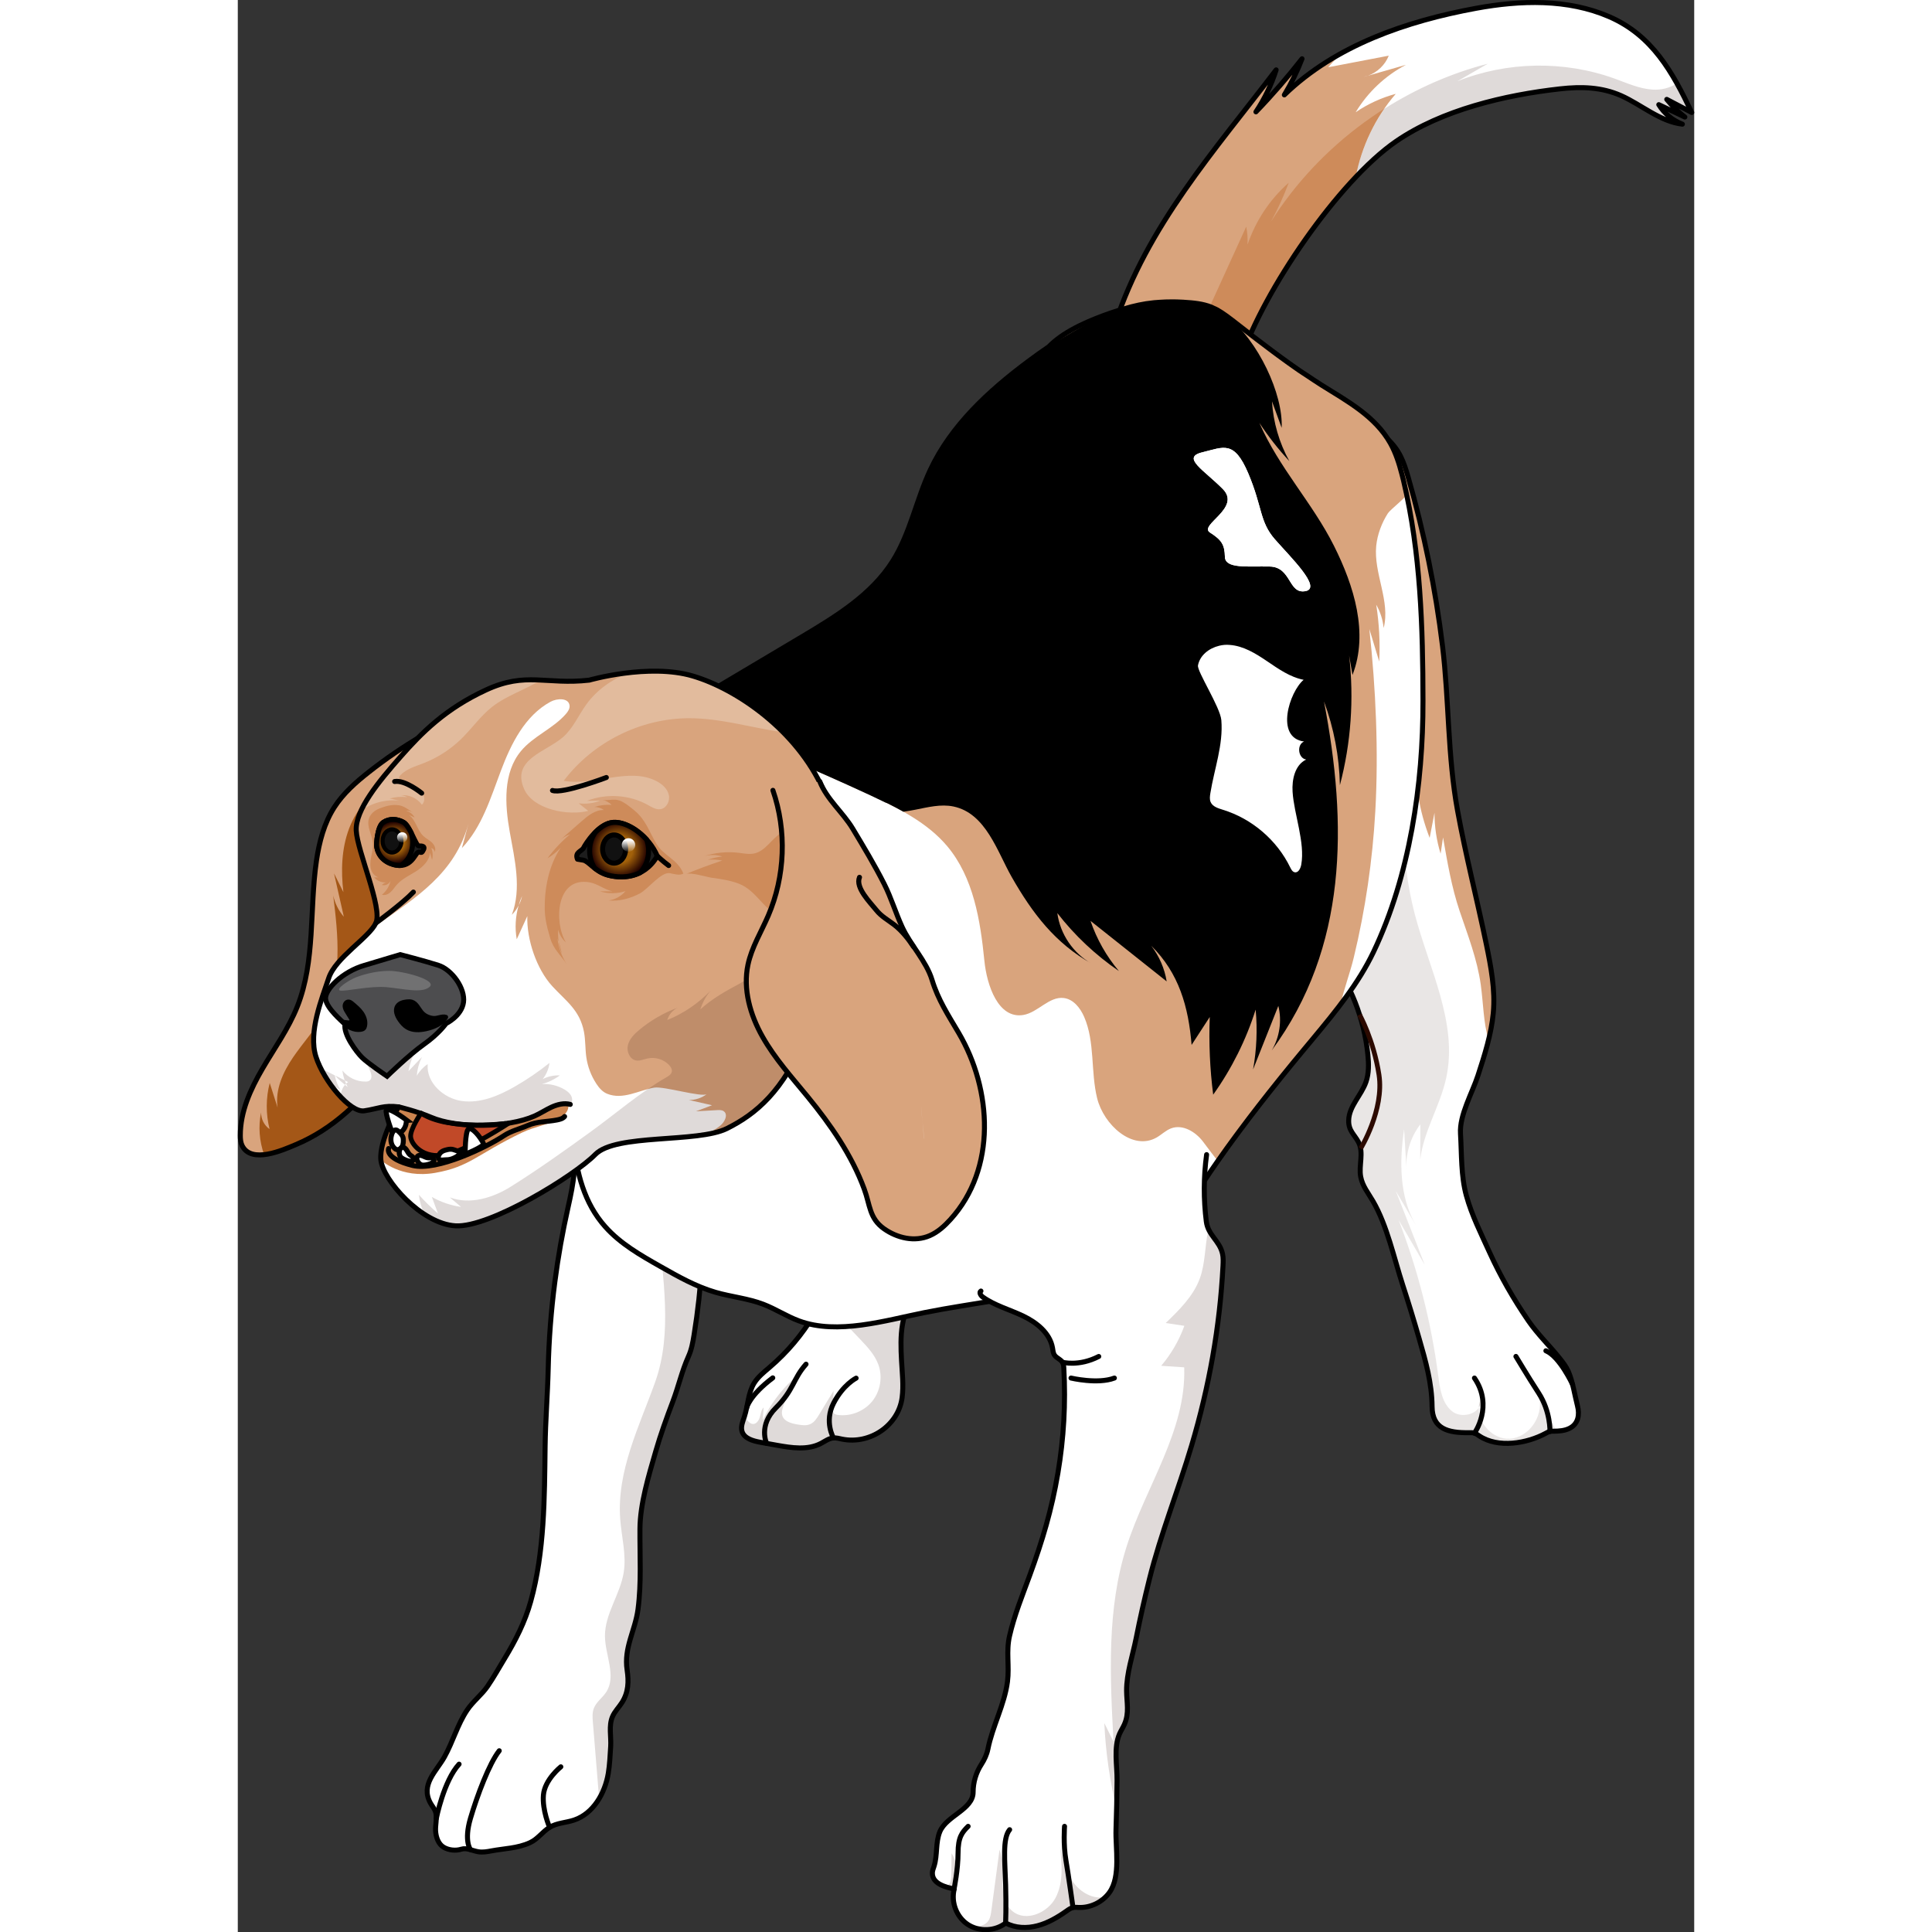
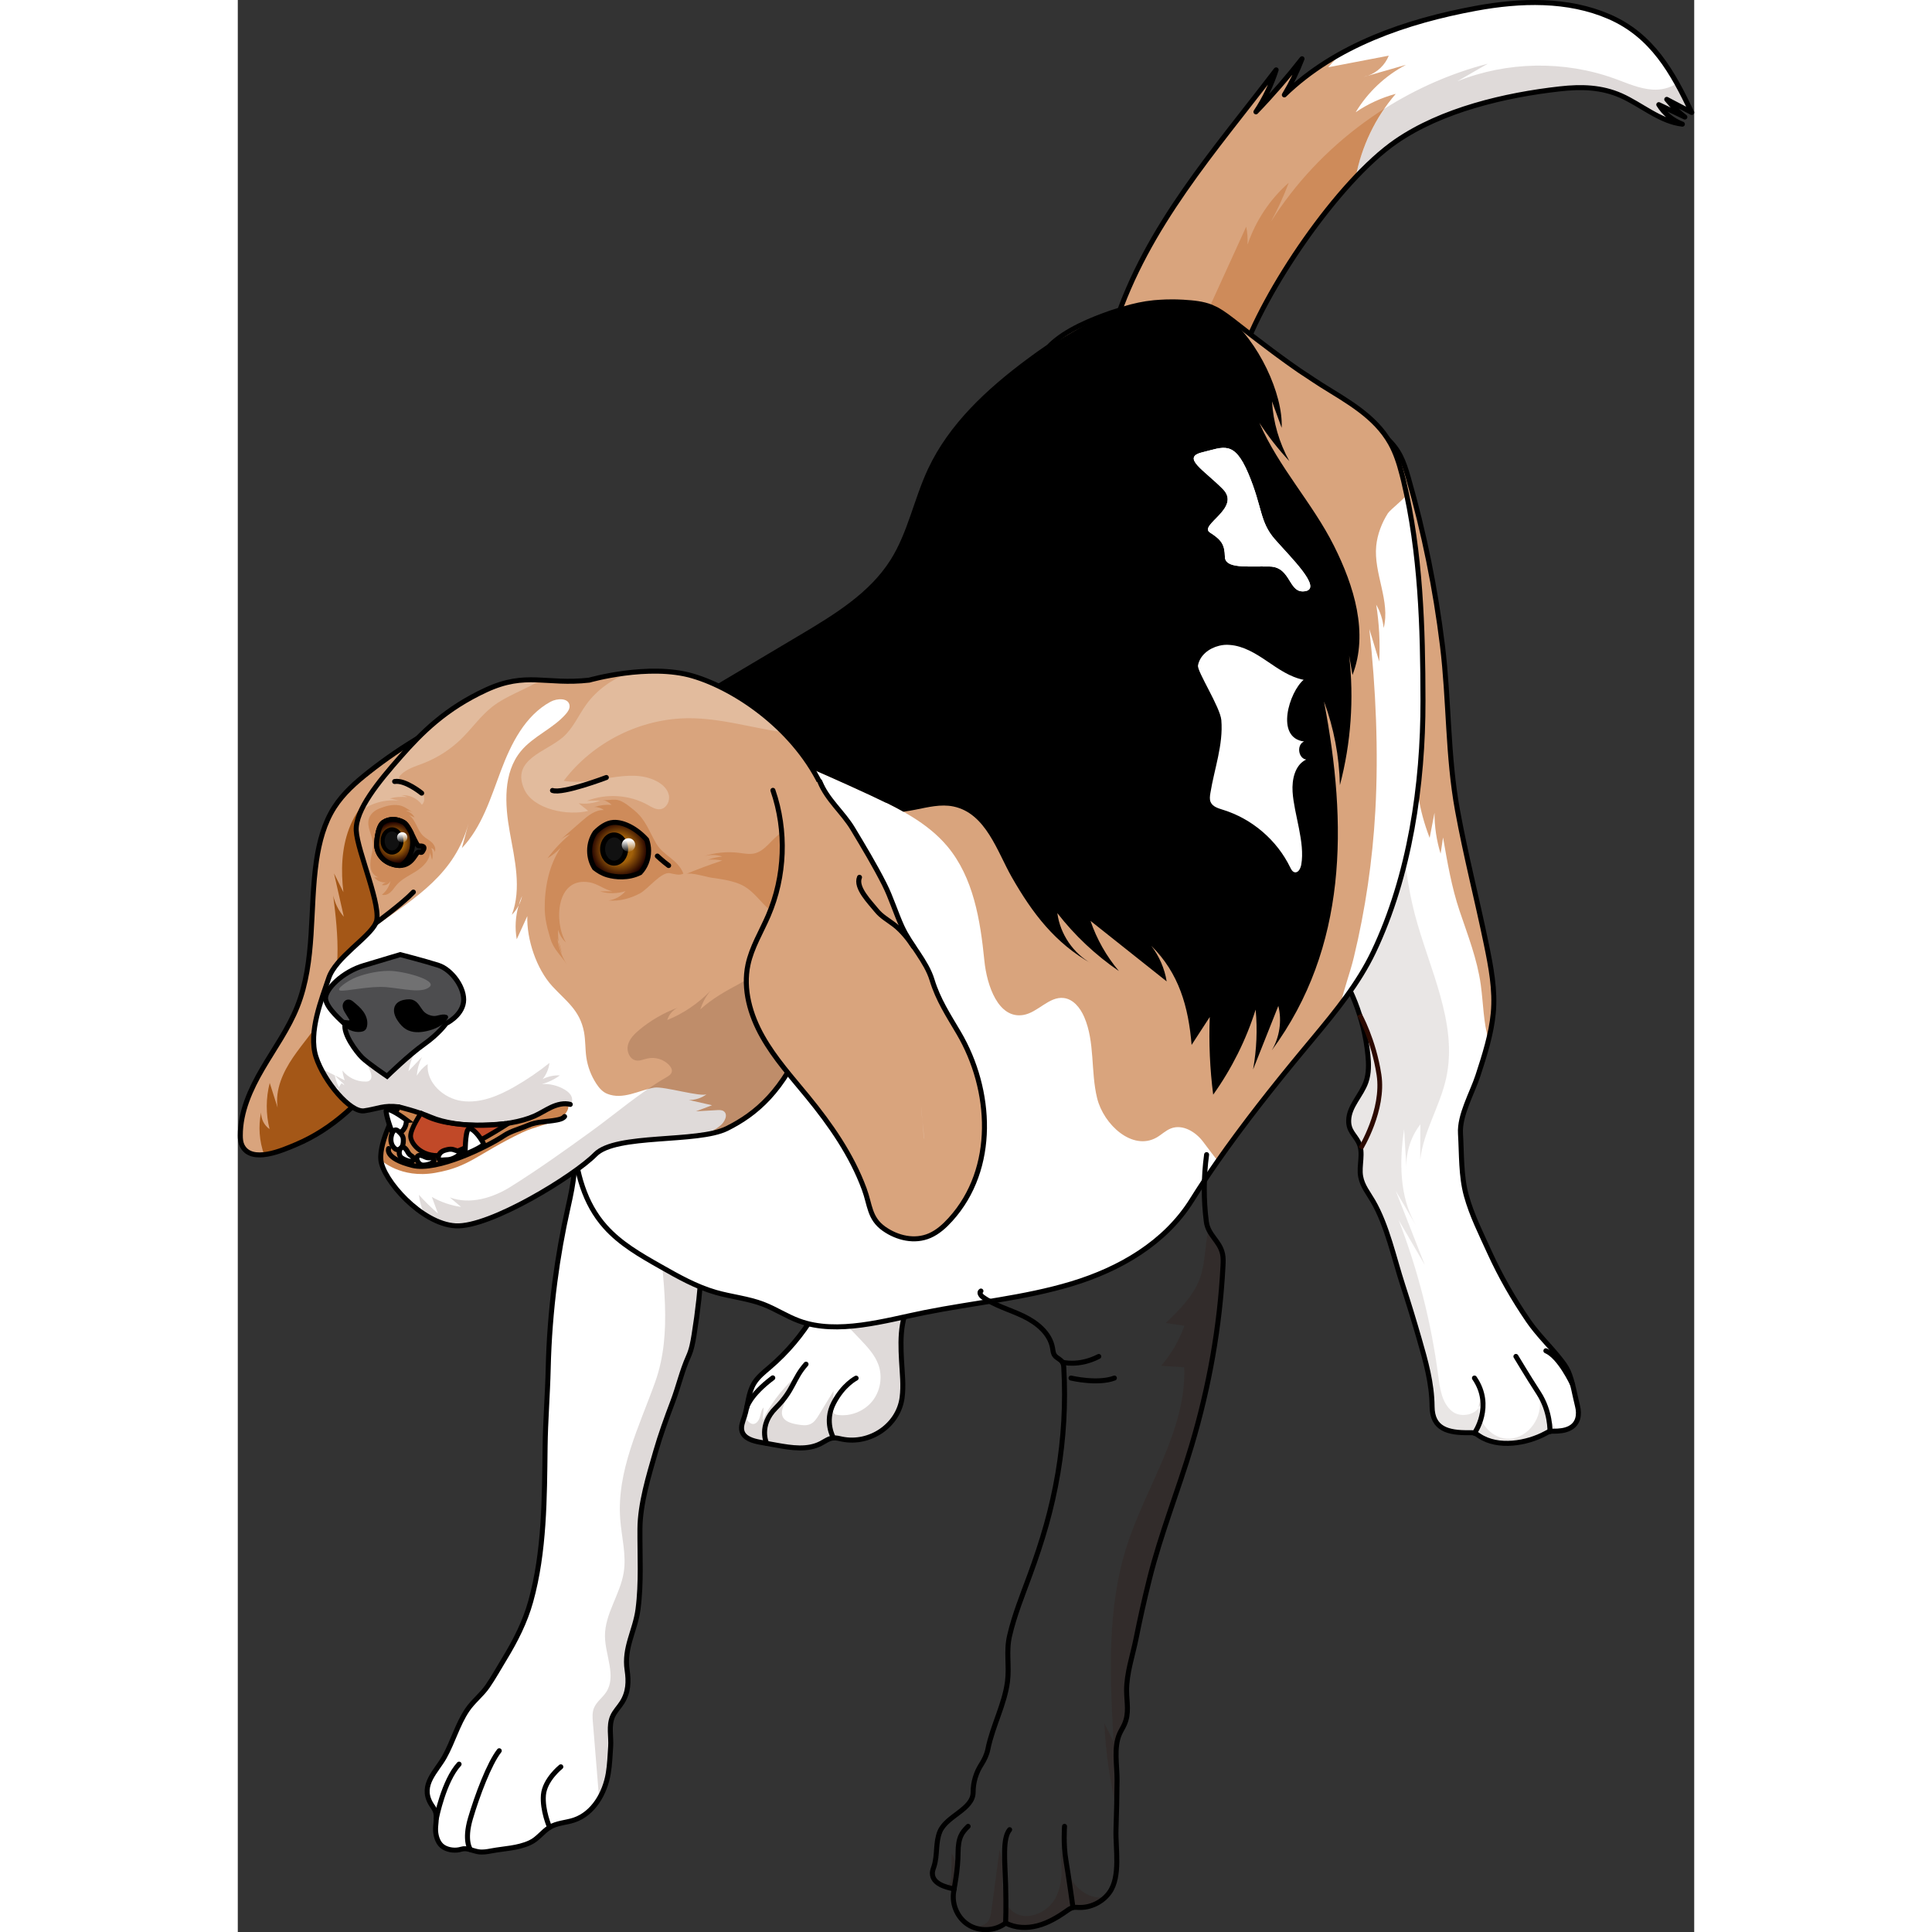
<svg xmlns="http://www.w3.org/2000/svg" version="1.1" id="Camada_1" width="800px" height="800px" viewBox="0 0 305.59 405.38" enable-background="new 0 0 305.59 405.38" xml:space="preserve">
  <rect x="0" y="0" width="305.59" height="405.38" fill="#333333" stroke="none" />
  <g>
    <g>
      <path fill="#FFFFFF" d="M70.11,238.46c1.2,5.21,0.33,9.78-0.81,14.86c-1.16,5.16-2.09,10.38-2.77,15.63    c-0.79,6.05-1.26,12.14-1.4,18.24c-0.13,5.53-0.58,10.87-0.65,16.39c-0.13,10.7-0.12,22.05-3.02,32.45    c-1.19,4.29-3.21,8.25-5.52,12.04c-1.16,1.9-2.28,3.94-3.54,5.76c-1.23,1.79-3.05,3.15-4.28,4.99c-2.03,3.04-2.98,6.63-4.75,9.81    c-1.69,3.04-5.08,5.8-2.96,9.68c0.4,0.74,0.93,1.23,1.13,2.03c0.29,1.16-0.1,2.61-0.04,3.8c0.08,1.34,0.56,2.79,1.72,3.47    c1.07,0.63,2.54,0.76,3.67,0.4c1.18-0.37,2.39,0.35,3.61,0.54c0.9,0.14,1.83-0.02,2.72-0.19c2.72-0.51,5.48-0.53,8.06-1.71    c1.7-0.78,2.6-2.26,4.12-3.21c1.53-0.96,3.49-0.98,5.17-1.55c4.03-1.36,6.47-5.61,7.17-9.81c0.3-1.84,0.38-3.8,0.5-5.63    c0.13-2.05-0.45-4.31,0.38-6.26c0.47-1.1,1.36-1.96,2-2.97c1.36-2.16,1.43-4.4,1.07-6.79c-0.72-4.73,1.7-8.27,2.29-12.79    c0.73-5.59,0.36-11.24,0.4-16.84c0.03-5.27,1.84-11.17,3.3-16.23c1.03-3.57,2.3-7.06,3.61-10.53c1.2-3.17,1.9-6.4,3.27-9.43    c0.65-1.43,0.93-3,1.18-4.55c0.8-4.94,1.34-9.92,1.64-14.92" />
      <path opacity="0.15" fill="#2C0A00" d="M88.37,257.17c0.67,11.01,2.96,22.31-0.8,32.83c-3.31,9.26-8.08,18.62-7.33,28.74    c0.28,3.75,1.33,7.51,0.73,11.23c-0.75,4.61-3.98,8.69-3.93,13.36c0.05,4.01,2.46,8.39,0.25,11.73c-0.78,1.18-2.05,2.03-2.57,3.34    c-0.37,0.95-0.3,2.01-0.21,3.02c0.43,5.22,0.85,10.44,1.28,15.66l0.17,0.13c0.91-1.57,1.52-3.36,1.81-5.14    c0.3-1.84,0.38-3.8,0.5-5.63c0.14-2.05-0.45-4.31,0.38-6.26c0.47-1.1,1.36-1.96,2-2.97c1.36-2.16,1.43-4.4,1.07-6.79    c-0.72-4.73,1.7-8.27,2.29-12.79c0.73-5.59,0.36-11.24,0.4-16.84c0.03-5.27,1.84-11.17,3.3-16.23c1.03-3.57,2.3-7.06,3.61-10.53    c1.2-3.17,1.9-6.4,3.27-9.43c0.65-1.43,0.93-3,1.18-4.55c0.75-4.67,1.27-9.38,1.58-14.1C94.43,262.94,91.44,260.01,88.37,257.17z" />
      <path fill="none" stroke="#000000" stroke-width="1.05" stroke-linecap="round" stroke-linejoin="round" stroke-miterlimit="10" d="    M70.11,238.46c1.2,5.21,0.33,9.78-0.81,14.86c-1.16,5.16-2.09,10.38-2.77,15.63c-0.79,6.05-1.26,12.14-1.4,18.24    c-0.13,5.53-0.58,10.87-0.65,16.39c-0.13,10.7-0.12,22.05-3.02,32.45c-1.19,4.29-3.21,8.25-5.52,12.04    c-1.16,1.9-2.28,3.94-3.54,5.76c-1.23,1.79-3.05,3.15-4.28,4.99c-2.03,3.04-2.98,6.63-4.75,9.81c-1.69,3.04-5.08,5.8-2.96,9.68    c0.4,0.74,0.93,1.23,1.13,2.03c0.29,1.16-0.1,2.61-0.04,3.8c0.08,1.34,0.56,2.79,1.72,3.47c1.07,0.63,2.54,0.76,3.67,0.4    c1.18-0.37,2.39,0.35,3.61,0.54c0.9,0.14,1.83-0.02,2.72-0.19c2.72-0.51,5.48-0.53,8.06-1.71c1.7-0.78,2.6-2.26,4.12-3.21    c1.53-0.96,3.49-0.98,5.17-1.55c4.03-1.36,6.47-5.61,7.17-9.81c0.3-1.84,0.38-3.8,0.5-5.63c0.13-2.05-0.45-4.31,0.38-6.26    c0.47-1.1,1.36-1.96,2-2.97c1.36-2.16,1.43-4.4,1.07-6.79c-0.72-4.73,1.7-8.27,2.29-12.79c0.73-5.59,0.36-11.24,0.4-16.84    c0.03-5.27,1.84-11.17,3.3-16.23c1.03-3.57,2.3-7.06,3.61-10.53c1.2-3.17,1.9-6.4,3.27-9.43c0.65-1.43,0.93-3,1.18-4.55    c0.8-4.94,1.34-9.92,1.64-14.92" />
      <path fill="none" stroke="#000000" stroke-width="1.05" stroke-linecap="round" stroke-linejoin="round" stroke-miterlimit="10" d="    M65.43,383.43c0,0-1.58-3.58-1.3-6.81s3.65-5.9,3.65-5.9" />
      <path fill="none" stroke="#000000" stroke-width="1.05" stroke-linecap="round" stroke-linejoin="round" stroke-miterlimit="10" d="    M48.82,388.09c0,0-1.41-1.78,0-6.56c1.41-4.78,3.94-11.52,6.04-14.18" />
      <path fill="none" stroke="#000000" stroke-width="1.05" stroke-linecap="round" stroke-linejoin="round" stroke-miterlimit="10" d="    M41.66,381.54c0,0,1.54-7.86,4.77-11.38" />
      <path fill="#FFFFFF" d="M228.99,200.52c4.52,6.01,7.36,13.26,8.12,20.74c0.2,1.93,0.25,3.93-0.39,5.76    c-0.98,2.81-3.55,5.08-3.63,8.05c-0.06,2.19,1.2,2.95,2.07,4.61c1.14,2.17,0.01,4.88,0.45,7.22c0.36,1.97,1.61,3.46,2.58,5.14    c2.96,5.09,4.41,11.96,6.23,17.56c1.22,3.74,2.37,7.51,3.46,11.29c1.36,4.7,2.67,9.31,2.71,14.24c0.04,4.66,3.29,5.55,7.74,5.48    c0.38-0.01,0.78-0.02,1.14,0.09c0.37,0.12,0.68,0.36,1.01,0.58c3.94,2.65,10.05,1.59,13.94-0.53c0.29-0.16,0.57-0.32,0.89-0.39    c0.27-0.07,0.56-0.06,0.84-0.06c1.11-0.01,2.25-0.1,3.25-0.59c1.92-0.95,2.16-2.94,1.7-4.72c-0.57-2.22-0.99-5.07-1.91-7.2    c-0.43-0.99-1.09-1.86-1.77-2.71c-2.19-2.76-4.67-5.09-6.66-8c-3.09-4.52-5.83-9.3-8.1-14.28c-1.78-3.92-3.75-7.8-4.89-11.97    c-1.13-4.1-0.96-8.71-1.22-12.97c-0.24-3.89,2.46-8.5,3.67-12.21c1.37-4.19,2.8-8.68,3.21-13.09c0.45-4.83-0.48-9.69-1.45-14.4    c-1.94-9.41-4.33-18.66-6.05-28.09c-2.1-11.49-1.76-23.07-3.16-34.58c-1.46-11.93-3.86-23.75-7.18-35.3    c-1-3.48-1.86-5.78-4.51-8.24c-2.7-2.5-5.39-4.99-8.09-7.49" />
      <path fill="#D9A47D" d="M250.08,175.81c0.34-1.76,0.68-3.52,1.02-5.28c-0.01,2.91,0.42,5.81,1.28,8.59    c0.17-1.13,0.34-2.27,0.51-3.4c0.9,5.16,1.8,10.45,3.47,15.4c1.73,5.14,3.7,10.11,4.45,15.53c0.53,3.84,0.54,7.84,1.61,11.52    c0.46-1.87,0.82-3.75,0.99-5.61c0.45-4.83-0.48-9.69-1.45-14.4c-1.94-9.41-4.33-18.66-6.05-28.09    c-2.1-11.49-1.76-23.07-3.16-34.58c-1.46-11.93-3.86-23.75-7.18-35.3c-1-3.48-1.86-5.78-4.51-8.24c-1.1-1.02-2.2-2.03-3.3-3.05    c-0.5,0.57-0.82,1.3-0.77,2.06l2.33,4.46c3.34,13.29,5.52,26.87,6.51,40.54c0.53,7.24,1.82,15.1,1.48,22.33    C247.03,164.55,247.78,169.79,250.08,175.81z" />
      <g opacity="0.2">
        <path fill="#2C0A00" d="M260.71,293.82c-0.19,0.5-0.29,1.02-0.32,1.53C260.67,294.91,260.8,294.4,260.71,293.82z" />
        <path opacity="0.5" fill="#2C0A00" d="M273.08,293.3c0.86,3.92-2.2,8.36-6.21,8.58c-3.47,0.19-6.63-3.19-6.47-6.53     c-0.99,1.59-3.93,2.12-5.6,0.78c-2.13-1.71-2.56-4.72-2.91-7.43c-1.46-11.18-4.26-22.18-8.31-32.7c1.83,3.14,3.65,6.27,5.48,9.41     c-2.02-5.16-4.05-10.33-6.07-15.49c1.4,2.38,2.8,4.76,4.2,7.15c-3.5-5.96-3.46-13.43-2.47-20.12c0.18,2.97,0.35,5.93,0.53,8.9     c-0.33-3.51,0.72-7.14,2.88-9.93c-0.01,2.47-0.02,4.94-0.03,7.41c0.7-5.96,4.17-11.26,5.45-17.12c2.53-11.56-3.62-23-6.6-34.44     c-3.08-11.8-2.8-24.18-2.51-36.37c-4.67,15.74-9.33,31.48-14,47.22c3.67,5.57,5.99,12.03,6.67,18.67     c0.2,1.93,0.25,3.93-0.39,5.76c-0.98,2.81-3.55,5.08-3.63,8.05c-0.06,2.19,1.2,2.95,2.07,4.61c1.14,2.17,0.01,4.88,0.45,7.22     c0.36,1.97,1.61,3.46,2.58,5.14c2.96,5.09,4.41,11.96,6.23,17.56c1.22,3.74,2.37,7.51,3.46,11.29c1.36,4.7,2.67,9.31,2.71,14.24     c0.04,4.66,3.29,5.55,7.75,5.48c0.38-0.01,0.78-0.02,1.14,0.09c0.37,0.12,0.68,0.36,1.01,0.58c3.94,2.65,10.05,1.59,13.94-0.53     c0.29-0.16,0.57-0.32,0.89-0.39c0.27-0.07,0.56-0.06,0.84-0.06c0.19,0,0.38-0.01,0.57-0.02     C275.45,297.98,274.23,295.66,273.08,293.3z" />
      </g>
      <path fill="none" stroke="#000000" stroke-width="1.05" stroke-linecap="round" stroke-linejoin="round" stroke-miterlimit="10" d="    M228.99,200.52c4.52,6.01,7.36,13.26,8.12,20.74c0.2,1.93,0.25,3.93-0.39,5.76c-0.98,2.81-3.55,5.08-3.63,8.05    c-0.06,2.19,1.2,2.95,2.07,4.61c1.14,2.17,0.01,4.88,0.45,7.22c0.36,1.97,1.61,3.46,2.58,5.14c2.96,5.09,4.41,11.96,6.23,17.56    c1.22,3.74,2.37,7.51,3.46,11.29c1.36,4.7,2.67,9.31,2.71,14.24c0.04,4.66,3.29,5.55,7.74,5.48c0.38-0.01,0.78-0.02,1.14,0.09    c0.37,0.12,0.68,0.36,1.01,0.58c3.94,2.65,10.05,1.59,13.94-0.53c0.29-0.16,0.57-0.32,0.89-0.39c0.27-0.07,0.56-0.06,0.84-0.06    c1.11-0.01,2.25-0.1,3.25-0.59c1.92-0.95,2.16-2.94,1.7-4.72c-0.57-2.22-0.99-5.07-1.91-7.2c-0.43-0.99-1.09-1.86-1.77-2.71    c-2.19-2.76-4.67-5.09-6.66-8c-3.09-4.52-5.83-9.3-8.1-14.28c-1.78-3.92-3.75-7.8-4.89-11.97c-1.13-4.1-0.96-8.71-1.22-12.97    c-0.24-3.89,2.46-8.5,3.67-12.21c1.37-4.19,2.8-8.68,3.21-13.09c0.45-4.83-0.48-9.69-1.45-14.4c-1.94-9.41-4.33-18.66-6.05-28.09    c-2.1-11.49-1.76-23.07-3.16-34.58c-1.46-11.93-3.86-23.75-7.18-35.3c-1-3.48-1.86-5.78-4.51-8.24c-2.7-2.5-5.39-4.99-8.09-7.49" />
      <path fill="none" stroke="#000000" stroke-width="1.05" stroke-linecap="round" stroke-linejoin="round" stroke-miterlimit="10" d="    M259.48,300.71c0,0,4.05-5.67,0-11.56" />
      <path fill="none" stroke="#000000" stroke-width="1.05" stroke-linecap="round" stroke-linejoin="round" stroke-miterlimit="10" d="    M275.32,300.36c0,0,0.17-4.15-2.38-8.08c-2.55-3.93-4.42-7.16-4.76-7.67" />
      <path fill="none" stroke="#000000" stroke-width="1.05" stroke-linecap="round" stroke-linejoin="round" stroke-miterlimit="10" d="    M280.07,290.49c0,0-2.71-5.87-5.6-7.06" />
      <g>
        <path fill="#FFFFFF" d="M120.87,275.93c-2.47,4.11-5.6,7.82-9.24,10.93c-1.19,1.02-2.46,2.01-3.29,3.35     c-1.28,2.09-1.28,4.7-2.04,7.03c-0.33,1-0.8,2.06-0.51,3.07c0.44,1.51,2.28,2.03,3.83,2.31c1.17,0.21,2.34,0.42,3.5,0.63     c3.08,0.55,6.42,1.07,9.2-0.37c0.87-0.45,1.69-1.09,2.66-1.17c0.61-0.05,1.21,0.13,1.8,0.25c5.87,1.19,11.85-2.88,12.61-8.73     c0.33-2.54,0.02-5.12-0.12-7.68c-0.3-5.35-0.29-10.19,3.36-14.58" />
        <path opacity="0.15" fill="#2C0A00" d="M139.42,293.18c0.32-2.54,0.01-5.12-0.14-7.68c-0.32-5.35-0.32-10.19,3.31-14.6l-17.7,4.1     c0.12,0.16,0.26,0.31,0.39,0.45c1.77,1.86,3.54,3.71,5.31,5.57c1.53,1.61,3.1,3.28,3.84,5.37c0.9,2.54,0.39,5.53-1.31,7.63     c-1.7,2.09-4.52,3.22-7.19,2.87c-0.33-0.04-0.69-0.13-0.9-0.39c-0.2-0.26-0.2-0.62-0.18-0.94c0.05-1.24,0.11-2.49,0.16-3.73     c-1.02,1.67-2.04,3.35-3.06,5.02c-0.46,0.75-0.96,1.55-1.76,1.93c-0.88,0.43-1.91,0.26-2.87,0.09c-1.23-0.22-2.67-0.62-3.06-1.81     c-0.24-0.73,0.02-1.51,0.28-2.23c0.65-1.81,1.29-3.62,1.94-5.42c-2.6,2.43-4.76,5.34-6.33,8.54c0.06-0.88,0.12-1.76,0.18-2.63     c-0.52,0.54-0.59,1.36-0.81,2.08c-0.21,0.72-0.79,1.49-1.53,1.38c-0.37-0.05-0.67-0.32-0.94-0.59c-0.27-0.27-0.51-0.56-0.74-0.86     c-0.32,1-0.79,2.05-0.49,3.05c0.45,1.51,2.28,2.02,3.83,2.3c1.17,0.21,2.34,0.41,3.51,0.62c3.08,0.54,6.43,1.05,9.2-0.4     c0.87-0.45,1.69-1.09,2.66-1.18c0.61-0.05,1.21,0.12,1.8,0.24C132.72,303.12,138.68,299.03,139.42,293.18z" />
        <path fill="none" stroke="#000000" stroke-width="1.05" stroke-linecap="round" stroke-linejoin="round" stroke-miterlimit="10" d="     M120.87,275.93c-2.47,4.11-5.6,7.82-9.24,10.93c-1.19,1.02-2.46,2.01-3.29,3.35c-1.28,2.09-1.28,4.7-2.04,7.03     c-0.33,1-0.8,2.06-0.51,3.07c0.44,1.51,2.28,2.03,3.83,2.31c1.17,0.21,2.34,0.42,3.5,0.63c3.08,0.55,6.42,1.07,9.2-0.37     c0.87-0.45,1.69-1.09,2.66-1.17c0.61-0.05,1.21,0.13,1.8,0.25c5.87,1.19,11.85-2.88,12.61-8.73c0.33-2.54,0.02-5.12-0.12-7.68     c-0.3-5.35-0.29-10.19,3.36-14.58" />
        <path fill="none" stroke="#000000" stroke-width="1.05" stroke-linecap="round" stroke-linejoin="round" stroke-miterlimit="10" d="     M124.99,301.71c0,0-1.99-3.38,0.02-7.29c2.01-3.9,4.73-5.25,4.73-5.25" />
        <path fill="none" stroke="#000000" stroke-width="1.05" stroke-linecap="round" stroke-linejoin="round" stroke-miterlimit="10" d="     M110.96,302.85c0,0-1.8-3.74,1.95-7.46c3.75-3.72,3.59-6.1,6.32-9.15" />
        <path fill="none" stroke="#000000" stroke-width="1.05" stroke-linecap="round" stroke-linejoin="round" stroke-miterlimit="10" d="     M106.78,295.37c0,0,0.53-2.54,5.47-6.26" />
      </g>
      <path fill="#FFFFFF" d="M169.55,73.4c-5.58,5.83-8.56,13.28-11.49,20.72c-3.43,8.73-7.46,17.27-12.86,24.94    s-12.21,14.46-20.4,19.02c-7.05,3.92-14.86,6.11-22.34,9.03c-3.66,1.43-7.26,3.05-10.6,5.13c-3.04,1.89-6.97,3.86-9.06,6.86    c-1.22,1.75-1.76,4.45-2.37,6.49c-1.57,5.29-2.26,10.79-3.34,16.18c-1.24,6.15-3,12.2-3.96,18.41c-0.77,4.96-1.03,9.98-1.29,15    c-0.42,8.21-2.33,16.1-1.42,24.34c0.72,6.53,2.24,12.89,6.75,17.92c3.17,3.54,7.38,5.95,11.52,8.29c3.73,2.12,7.5,4.25,11.62,5.44    c3.3,0.95,6.78,1.27,9.99,2.5c2.58,0.99,4.92,2.55,7.52,3.5c8.04,2.97,18.12-0.11,26.22-1.74c10.3-2.07,20.84-3.01,30.93-6.05    c10.09-3.05,19.61-8.53,25.25-17.55c6.84-10.95,14.96-21.3,23.19-31.24c5.47-6.61,11.24-13.13,14.92-20.87    c7.62-16.01,10.4-35.13,10.37-52.66c-0.02-15.53-0.49-31.19-4.1-46.29c-0.64-2.67-1.39-5.35-2.73-7.75    c-3.2-5.71-9.13-8.89-14.48-12.24c-6.45-4.04-12.35-8.63-18.39-13.34c-1.46-1.14-2.95-2.3-4.67-2.99    c-1.84-0.74-3.86-0.91-5.84-1.03c-0.48-0.03-0.95-0.05-1.43-0.06c-4.74-0.09-9.46,0.76-13.93,2.33    c-4.14,1.45-9.25,3.55-12.48,6.62C170.27,72.67,169.9,73.03,169.55,73.4z" />
-       <path opacity="0.15" fill="#2C0A00" d="M144.03,275.43c4.68-0.94,9.42-1.65,14.13-2.43c-0.57-0.34-1.14-0.67-1.71-1.01    c0.93-0.09,1.86-0.19,2.78-0.28c-2.85-0.65-5.69-1.29-8.54-1.94c1.43-0.3,2.85-0.6,4.28-0.9c-6.47-0.85-10.79-7.45-11.89-13.89    c-1.1-6.44,0.09-13.03-0.1-19.56c-0.17-6.03-1.53-12.02-3.99-17.53c-1.41-3.17-3.25-6.26-5.99-8.41    c-4.64-3.64-10.95-3.98-16.82-4.56c-8.04-0.8-16.13-2.35-24.12-1.25c-7.49,1.03-14.6,4.49-20.13,9.64    c-0.03,0.62-0.07,1.24-0.1,1.86c-0.28,5.46-1.21,10.78-1.54,16.15l0.97-0.57c-0.54,1.59-0.88,3.22-1.08,4.86    c0.02,1.29,0.09,2.59,0.23,3.9c0.72,6.53,2.24,12.89,6.75,17.92c3.17,3.54,7.38,5.95,11.52,8.29c3.73,2.12,7.5,4.25,11.62,5.44    c3.3,0.95,6.78,1.27,9.99,2.5c2.58,0.99,4.92,2.55,7.52,3.5C125.85,280.14,135.94,277.06,144.03,275.43z" />
      <path fill="#D9A47D" d="M184.06,68c6.71-20.56,20.95-36.49,33.81-53.34c-0.99,3.12-2.43,6.09-4.24,8.81    c3.41-3.54,6.64-7.26,9.67-11.14c-1.01,2.63-2.25,5.17-3.71,7.58c10.77-10.44,25.73-15.5,40.23-18.17    c9.3-1.71,19.23-2.01,27.91,1.75c9.07,3.93,13.31,11.64,17.34,20.11c-1.75-0.92-3.5-1.83-5.24-2.75c1.12,1.37,2.4,2.62,3.8,3.71    c-1.82-0.87-3.65-1.73-5.47-2.6c1.14,1.86,2.91,3.32,4.95,4.09c-4.63-0.51-8.67-4.12-12.84-5.97c-4.11-1.82-8.31-1.94-12.81-1.44    c-11.6,1.29-24.86,4.44-34.41,11.01c-12.15,8.36-27.83,31.43-32.49,45.42" />
      <path fill="#CE8B5A" d="M301.96,17.48c-1.44,1-3.34,1.44-5.13,1.32c-2.75-0.18-5.33-1.36-7.92-2.3    c-10.59-3.83-22.58-3.63-33.04,0.56c2.14-1.23,4.27-2.46,6.41-3.69c-18.62,4.79-35.24,16.91-45.51,33.16    c1.44-2.63,2.69-5.37,3.74-8.18c-3.96,3.46-6.95,8-8.64,12.98c0.06-1.26-0.03-2.53-0.28-3.77c-3.43,7.51-6.85,15.03-10.28,22.54    l7.57,4.56l1.65,0.44c4.67-13.99,20.34-37.06,32.49-45.42c9.54-6.57,22.81-9.72,34.41-11.01c4.5-0.5,8.7-0.38,12.81,1.44    c4.17,1.85,8.22,5.46,12.84,5.97c-2.04-0.77-3.81-2.23-4.95-4.09c1.82,0.86,3.65,1.73,5.47,2.6c-1.4-1.09-2.68-2.34-3.8-3.71    c1.75,0.92,3.5,1.83,5.24,2.75C304.06,21.5,303.05,19.45,301.96,17.48z" />
      <g>
        <path fill="#FFFFFF" d="M237.14,15.87c-0.3,0.09-0.6,0.17-0.9,0.26C236.55,16.07,236.85,15.98,237.14,15.87z" />
        <path fill="#FFFFFF" d="M298.15,21.98c1.82,0.87,3.65,1.73,5.47,2.6c-1.4-1.09-2.68-2.34-3.8-3.71c1.75,0.92,3.5,1.83,5.24,2.75     c-4.03-8.48-8.27-16.18-17.34-20.11c-8.68-3.76-18.6-3.47-27.91-1.75c-9.54,1.76-19.28,4.56-27.9,9.24     c-1.12,0.95-2.17,1.99-3.11,3.11c4.23-0.81,8.47-1.62,12.7-2.43c-0.76,1.94-2.41,3.51-4.37,4.21c2.66-0.76,5.32-1.53,7.98-2.29     c-4.34,2.27-8.03,5.76-10.55,9.95c2.56-1.75,5.42-3.06,8.41-3.86c-4.28,4.95-7.19,11.06-8.4,17.48c2.89-3.05,5.76-5.63,8.46-7.49     c9.54-6.57,22.81-9.72,34.41-11.01c4.5-0.5,8.7-0.38,12.81,1.44c4.17,1.85,8.22,5.46,12.84,5.97     C301.06,25.3,299.29,23.83,298.15,21.98z" />
        <path opacity="0.15" fill="#2C0A00" d="M301.96,17.48c-1.44,1-3.34,1.44-5.13,1.32c-2.75-0.18-5.33-1.36-7.92-2.3     c-10.59-3.83-22.58-3.63-33.04,0.56c2.14-1.23,4.27-2.46,6.41-3.69c-7.68,1.98-15.01,5.22-21.71,9.46     c-2.96,4.29-5.02,9.2-5.99,14.32c2.89-3.05,5.76-5.63,8.46-7.49c9.54-6.57,22.81-9.72,34.41-11.01c4.5-0.5,8.7-0.38,12.81,1.44     c4.17,1.85,8.22,5.46,12.84,5.97c-2.04-0.77-3.81-2.23-4.95-4.09c1.82,0.87,3.65,1.73,5.47,2.6c-1.4-1.09-2.68-2.34-3.8-3.71     c1.75,0.92,3.5,1.83,5.24,2.75C304.06,21.5,303.05,19.45,301.96,17.48z" />
      </g>
      <path fill="none" stroke="#000000" stroke-width="1.05" stroke-linecap="round" stroke-linejoin="round" stroke-miterlimit="10" d="    M184.06,68c6.71-20.56,20.95-36.49,33.81-53.34c-0.99,3.12-2.43,6.09-4.24,8.81c3.41-3.54,6.64-7.26,9.67-11.14    c-1.01,2.63-2.25,5.17-3.71,7.58c10.77-10.44,25.73-15.5,40.23-18.17c9.3-1.71,19.23-2.01,27.91,1.75    c9.07,3.93,13.31,11.64,17.34,20.11c-1.75-0.92-3.5-1.83-5.24-2.75c1.12,1.37,2.4,2.62,3.8,3.71c-1.82-0.87-3.65-1.73-5.47-2.6    c1.14,1.86,2.91,3.32,4.95,4.09c-4.63-0.51-8.67-4.12-12.84-5.97c-4.11-1.82-8.31-1.94-12.81-1.44    c-11.6,1.29-24.86,4.44-34.41,11.01c-12.15,8.36-27.83,31.43-32.49,45.42" />
      <path fill="#D9A47D" d="M38.58,154.42c-3.85,2.26-7.55,4.78-11.06,7.55c-2.74,2.15-5.4,4.5-7.28,7.43    c-2.13,3.33-3.15,7.25-3.73,11.15c-1.5,10.23-0.2,21.03-4.02,30.64c-1.84,4.64-4.79,8.73-7.31,13.04    c-2.52,4.31-4.67,9.05-4.65,14.04c0,0.71,0.06,1.45,0.37,2.09c1.92,3.93,8.52,0.97,11.32-0.21c15.37-6.46,25.31-23.94,30.4-39.15    c4.32-12.92,5.23-27.09,1.69-40.25" />
      <path fill="#A45717" d="M39.08,165.59c-1.36-2.04-4.4-2.09-6.71-1.25c-4.23,1.55-7.43,5.3-9.02,9.52    c-1.59,4.22-1.73,8.87-1.19,13.34c-0.66-1.31-1.31-2.63-1.97-3.94c0.69,3.03,1.37,6.07,2.06,9.1c-1.09-1.27-1.87-2.82-2.23-4.46    c1.04,8.34,1.98,17.29-1.93,24.72c-1.75,3.33-4.37,6.12-6.49,9.23s-3.8,6.81-3.25,10.54c-0.55-1.72-1.1-3.44-1.65-5.16    c-0.82,3.15-0.83,6.52-0.03,9.68c-1.13-0.77-1.82-2.14-1.78-3.5c-0.62,2.94-0.37,6.03,0.63,8.86c2.44-0.27,5.16-1.47,6.71-2.12    c9.07-3.81,16.25-11.46,21.65-20.22c0.99-3.92,2.15-7.8,3.12-11.72c3.15-12.84,4.16-26.21,2.96-39.38    C39.84,167.71,39.7,166.53,39.08,165.59z" />
      <path fill="none" stroke="#000000" stroke-width="1.05" stroke-linecap="round" stroke-linejoin="round" stroke-miterlimit="10" d="    M38.58,154.42c-3.85,2.26-7.55,4.78-11.06,7.55c-2.74,2.15-5.4,4.5-7.28,7.43c-2.13,3.33-3.15,7.25-3.73,11.15    c-1.5,10.23-0.2,21.03-4.02,30.64c-1.84,4.64-4.79,8.73-7.31,13.04c-2.52,4.31-4.67,9.05-4.65,14.04c0,0.71,0.06,1.45,0.37,2.09    c1.92,3.93,8.52,0.97,11.32-0.21c15.37-6.46,25.31-23.94,30.4-39.15c4.32-12.92,5.23-27.09,1.69-40.25" />
      <path fill="#FFFFFF" d="M238.31,199.72c7.62-16.01,10.4-35.13,10.37-52.66c-0.02-15.45-0.49-31.04-4.05-46.08    c-0.01-0.03-0.01-0.06-0.02-0.08c-0.01-0.04-0.02-0.08-0.03-0.13c-0.1-0.43-0.21-0.85-0.32-1.27c-0.58-2.24-1.28-4.46-2.41-6.48    c-3.2-5.71-9.13-8.89-14.48-12.24c-1.06-0.67-2.09-1.37-3.13-2.06c-0.54-0.36-1.09-0.7-1.62-1.07c0,0,0,0,0,0    c-1.42-0.98-2.81-1.98-4.2-3c-0.43-0.31-0.85-0.63-1.28-0.95c-1.01-0.76-2.03-1.52-3.03-2.29c-0.41-0.31-0.82-0.63-1.23-0.94    c-1.28-0.99-2.55-1.98-3.84-2.98c-0.02-0.02-0.04-0.03-0.06-0.05c-0.47-0.37-0.94-0.73-1.43-1.08c-0.35-0.26-0.7-0.5-1.07-0.74    c-0.3-0.2-0.61-0.39-0.93-0.57c-0.26-0.15-0.54-0.27-0.82-0.39c-0.15-0.07-0.28-0.15-0.43-0.21c-1.82-0.73-3.81-0.91-5.77-1.03    c-0.03,0-0.05,0-0.08-0.01c0,0-0.01,0-0.01,0c-0.47-0.03-0.95-0.05-1.42-0.06c-0.06,0-0.12,0-0.18,0c-0.11,0-0.22-0.01-0.32-0.01    c-0.42-0.01-0.83,0-1.25,0.01c-0.19,0-0.39,0-0.58,0.01c-0.4,0.01-0.79,0.03-1.18,0.06c-0.37,0.02-0.74,0.04-1.1,0.08    c-0.1,0.01-0.2,0.02-0.29,0.03c-2.04,0.2-4.08,0.65-6.11,1.26c-0.98,0.27-1.96,0.57-2.92,0.9c-4.14,1.45-9.25,3.55-12.48,6.62    c-0.15,0.14-0.29,0.29-0.44,0.44c-1.51,1.02-2.97,2.07-4.36,3.11c-8.27,6.17-16.14,13.42-20.51,22.76    c-2.93,6.26-4.2,13.28-7.88,19.12c-4.47,7.1-11.96,11.65-19.17,15.94c-5.78,3.43-11.55,6.87-17.33,10.3    c-4.91,2.92-10.14,5.24-14,9.46l5.12-1.32c-0.07,0.04-0.14,0.08-0.21,0.12c-3.04,1.89-6.97,3.86-9.06,6.86    c-1.22,1.75-1.76,4.45-2.37,6.49c-1.57,5.29-2.26,10.79-3.34,16.18c-1.24,6.15-3,12.2-3.96,18.41c-0.77,4.96-1.03,9.98-1.29,15    c-0.43,8.21-2.33,16.1-1.42,24.34c0.72,6.53,2.24,12.89,6.75,17.92c3.17,3.54,7.38,5.95,11.52,8.29c3.73,2.12,7.5,4.25,11.62,5.44    c3.3,0.95,6.78,1.27,9.99,2.5c2.58,0.99,4.92,2.55,7.52,3.5c8.04,2.97,18.12-0.11,26.22-1.74c10.3-2.07,20.84-3.01,30.93-6.05    c10.09-3.05,19.61-8.53,25.25-17.55c1.74-2.78,3.55-5.52,5.44-8.22v0c1.25-1.8,2.54-3.57,3.84-5.34c0.24-0.33,0.48-0.66,0.73-0.98    c0.05-0.06,0.09-0.12,0.14-0.19c2.61-3.51,5.3-6.95,8.03-10.35c0.33-0.41,0.66-0.82,0.99-1.23c1.34-1.65,2.68-3.3,4.04-4.93    c0.69-0.84,1.39-1.67,2.09-2.51c0.07-0.09,0.15-0.18,0.22-0.27C230.43,212.13,235.14,206.37,238.31,199.72z" />
      <path fill="#D9A47D" d="M203.6,64.22c-1.64-0.53-3.39-0.7-5.12-0.8c-0.66-0.04-1.29-0.06-1.93-0.07c-0.42-0.01-0.83,0-1.25,0.01    c-0.19,0-0.39,0-0.58,0.01c-0.4,0.01-0.79,0.03-1.18,0.06c-0.37,0.02-0.74,0.04-1.1,0.08c-0.1,0.01-0.2,0.02-0.29,0.02    c-9.42,0.94-18.85,6.76-26.31,12.33c-8.27,6.17-16.14,13.42-20.51,22.76c-2.93,6.26-4.2,13.28-7.88,19.12    c-4.47,7.1-11.96,11.65-19.17,15.94c-5.78,3.43-11.55,6.87-17.33,10.3c-4.91,2.92-10.14,5.24-14,9.46l8.57-2.2    c12.6,4.74,25.02,9.95,37.23,15.62c5.9,2.74,11.94,5.73,16.12,10.71c5.49,6.55,6.93,15.5,7.78,24c0.52,5.24,2.93,12.24,8.14,11.4    c3.1-0.5,5.43-3.96,8.55-3.56c2.01,0.26,3.44,2.1,4.25,3.96c2.3,5.3,1.34,11.45,2.72,17.06c1.39,5.61,7.44,11.1,12.47,8.25    c1.04-0.59,1.91-1.49,3.04-1.92c2.43-0.92,5.13,0.7,6.7,2.77c1.32,1.75,2.3,3.08,3.13,4.07c1.25-1.8,2.54-3.58,3.84-5.34    c0.29-0.39,0.57-0.78,0.86-1.16c2.61-3.51,5.3-6.95,8.03-10.35c0.33-0.41,0.65-0.81,0.98-1.22c1.34-1.66,2.69-3.31,4.04-4.94    c0.06-0.07,0.11-0.14,0.17-0.21c2.63-3.17,5.31-6.32,7.8-9.6c0.74-3.32,2.03-6.69,2.8-9.9c2.43-10.06,3.93-20.35,4.51-30.68    c0.7-12.63,0.11-25.64-1.25-38.21c0.69,2.27,1.38,4.55,2.07,6.82c0.2-3.99-0.01-7.99-0.63-11.93c0.86,1.49,1.39,3.17,1.56,4.89    c1.46-5.63-2.13-11.45-1.56-17.24c0.24-2.38,1.16-4.82,2.45-6.83c0.49-0.77,4.04-3.51,3.93-3.99c-0.2-0.94-0.41-1.88-0.63-2.81    c-0.01-0.04-0.02-0.08-0.03-0.13c-0.32-1.34-0.67-2.67-1.1-3.98c-0.43-1.3-0.96-2.57-1.63-3.77c-3.2-5.71-9.13-8.89-14.48-12.24    c-1.61-1.01-3.19-2.06-4.75-3.13c-4.66-3.22-9.11-6.68-13.64-10.21c-0.73-0.57-1.47-1.14-2.24-1.66c-0.38-0.26-0.78-0.5-1.18-0.73    c-0.4-0.22-0.82-0.43-1.25-0.6C204.08,64.36,203.84,64.29,203.6,64.22z" />
      <path d="M136.36,168.58c1.12,0.55,2.22,1.13,3.3,1.74c0.83-0.12,1.66-0.26,2.48-0.42c2.65-0.52,5.37-1.23,8.01-0.68    c6.84,1.41,9.22,9.54,12.27,14.86c4.29,7.5,9.04,13.81,16.76,18.13c-3.88-2.16-6.64-6.22-7.22-10.62    c3.64,4.69,8.02,8.81,12.92,12.16c-2.62-3.1-4.65-6.69-5.96-10.53c5.33,4.23,10.65,8.46,15.98,12.7c-0.44-2.71-1.56-5.3-3.24-7.48    c5.81,5.72,7.82,12.81,8.47,20.81c1.27-1.95,2.54-3.91,3.81-5.86c-0.21,5.44,0.03,10.9,0.72,16.3c3.88-5.44,6.9-11.48,8.91-17.85    c0.39,4.18,0.21,8.42-0.54,12.56c1.77-4.45,3.53-8.89,5.3-13.34c0.78,3.13,0.27,6.57-1.38,9.34    c15.94-21.63,15.9-47.46,10.96-73.22c2.08,5.61,3.21,11.57,3.34,17.56c2.33-8.84,2.98-18.11,1.94-27.19    c0.23,1.36,0.47,2.72,0.7,4.08c3.41-8.77,0.33-18.7-3.89-27.11c-4.51-9-11.54-16.36-15.65-25.8c1.86,2.85,3.97,5.54,6.29,8.03    c-2.13-3.84-3.38-8.16-3.64-12.54c0.68,1.85,1.35,3.71,2.03,5.56c0.33-7.05-4.91-18.33-11.47-23.38c-0.27-0.2-0.55-0.4-0.83-0.59    c-0.38-0.26-0.78-0.5-1.18-0.73c-0.4-0.22-0.82-0.43-1.25-0.6c-0.24-0.09-0.48-0.16-0.72-0.23c-1.64-0.53-3.39-0.7-5.12-0.8    c-0.66-0.04-1.29-0.06-1.93-0.07c-0.42-0.01-0.83,0-1.25,0.01c-0.19,0-0.39,0-0.58,0.01c-0.4,0.01-0.79,0.03-1.18,0.06    c-0.37,0.02-0.74,0.04-1.1,0.08c-0.1,0.01-0.2,0.02-0.29,0.03c-9.42,0.94-18.85,6.76-26.31,12.33    c-8.27,6.17-16.14,13.42-20.51,22.76c-2.93,6.26-4.2,13.28-7.88,19.12c-4.47,7.1-11.96,11.65-19.17,15.94    c-5.78,3.43-11.55,6.87-17.33,10.3c-4.54,2.7-9.35,4.91-13.1,8.57c0.18,0.17,0.35,0.35,0.53,0.52l7.14-1.84    c12.6,4.74,25.02,9.95,37.23,15.62c1.07,0.5,2.15,1.01,3.22,1.54C136.1,168.45,136.23,168.51,136.36,168.58z" />
      <path fill="none" stroke="#000000" stroke-width="1.05" stroke-linecap="round" stroke-linejoin="round" stroke-miterlimit="10" d="    M238.31,199.72c7.62-16.01,10.4-35.13,10.37-52.66c-0.02-15.45-0.49-31.04-4.05-46.08c-0.01-0.03-0.01-0.06-0.02-0.08    c-0.01-0.04-0.02-0.08-0.03-0.13c-0.1-0.43-0.21-0.85-0.32-1.27c-0.58-2.24-1.28-4.46-2.41-6.48c-3.2-5.71-9.13-8.89-14.48-12.24    c-1.06-0.67-2.09-1.37-3.13-2.06c-0.54-0.36-1.09-0.7-1.62-1.07c0,0,0,0,0,0c-1.42-0.98-2.81-1.98-4.2-3    c-0.43-0.31-0.85-0.63-1.28-0.95c-1.01-0.76-2.03-1.52-3.03-2.29c-0.41-0.31-0.82-0.63-1.23-0.94c-1.28-0.99-2.55-1.98-3.84-2.98    c-0.02-0.02-0.04-0.03-0.06-0.05c-0.47-0.37-0.94-0.73-1.43-1.08c-0.35-0.26-0.7-0.5-1.07-0.74c-0.3-0.2-0.61-0.39-0.93-0.57    c-0.26-0.15-0.54-0.27-0.82-0.39c-0.15-0.07-0.28-0.15-0.43-0.21c-1.82-0.73-3.81-0.91-5.77-1.03c-0.03,0-0.05,0-0.08-0.01    c0,0-0.01,0-0.01,0c-0.47-0.03-0.95-0.05-1.42-0.06c-0.06,0-0.12,0-0.18,0c-0.11,0-0.22-0.01-0.32-0.01    c-0.42-0.01-0.83,0-1.25,0.01c-0.19,0-0.39,0-0.58,0.01c-0.4,0.01-0.79,0.03-1.18,0.06c-0.37,0.02-0.74,0.04-1.1,0.08    c-0.1,0.01-0.2,0.02-0.29,0.03c-2.04,0.2-4.08,0.65-6.11,1.26c-0.98,0.27-1.96,0.57-2.92,0.9c-4.14,1.45-9.25,3.55-12.48,6.62    c-0.15,0.14-0.29,0.29-0.44,0.44c-1.51,1.02-2.97,2.07-4.36,3.11c-8.27,6.17-16.14,13.42-20.51,22.76    c-2.93,6.26-4.2,13.28-7.88,19.12c-4.47,7.1-11.96,11.65-19.17,15.94c-5.78,3.43-11.55,6.87-17.33,10.3    c-4.91,2.92-10.14,5.24-14,9.46l5.12-1.32c-0.07,0.04-0.14,0.08-0.21,0.12c-3.04,1.89-6.97,3.86-9.06,6.86    c-1.22,1.75-1.76,4.45-2.37,6.49c-1.57,5.29-2.26,10.79-3.34,16.18c-1.24,6.15-3,12.2-3.96,18.41c-0.77,4.96-1.03,9.98-1.29,15    c-0.43,8.21-2.33,16.1-1.42,24.34c0.72,6.53,2.24,12.89,6.75,17.92c3.17,3.54,7.38,5.95,11.52,8.29c3.73,2.12,7.5,4.25,11.62,5.44    c3.3,0.95,6.78,1.27,9.99,2.5c2.58,0.99,4.92,2.55,7.52,3.5c8.04,2.97,18.12-0.11,26.22-1.74c10.3-2.07,20.84-3.01,30.93-6.05    c10.09-3.05,19.61-8.53,25.25-17.55c1.74-2.78,3.55-5.52,5.44-8.22v0c1.25-1.8,2.54-3.57,3.84-5.34c0.24-0.33,0.48-0.66,0.73-0.98    c0.05-0.06,0.09-0.12,0.14-0.19c2.61-3.51,5.3-6.95,8.03-10.35c0.33-0.41,0.66-0.82,0.99-1.23c1.34-1.65,2.68-3.3,4.04-4.93    c0.69-0.84,1.39-1.67,2.09-2.51c0.07-0.09,0.15-0.18,0.22-0.27C230.43,212.13,235.14,206.37,238.31,199.72z" />
      <path fill="#D9A47D" d="M119.16,217.59c-4.75,11.35-10.32,16.09-16.51,19.19c-6.19,3.09-23.32,1.03-27.65,5.46    c-4.33,4.43-22.08,15.38-29.3,14.97s-15.27-9.7-15.68-13.82c-0.41-4.13,3.71-11.14,3.71-11.14c-3.09-0.41-4.33,0.41-7.22,0.83    s-8.46-6.19-10.11-11.35s1.24-12.17,2.68-16.51c1.44-4.33,8.46-8.46,9.9-11.56c1.44-3.1-3.92-15.06-4.13-19.39    c-0.21-4.33,4.75-10.32,9.28-15.47s9.49-10.11,17.95-14.03s12.59-1.03,21.66-2.06c0,0,12.5-3.59,21.72-0.87    s21.81,11.37,27.38,23.86" />
      <path fill="#E2BB9D" d="M94.71,150.7c6.68,0,13.17,2.02,19.78,2.97c-5.92-5.98-13.13-10.12-19-11.85    c-4.28-1.26-9.26-1.17-13.37-0.7c-3.57,1.38-6.77,3.61-9,6.7c-1.66,2.3-2.78,5.03-4.92,6.88c-3.57,3.08-10.86,4.64-8.12,10.86    c1.92,4.36,9.36,5.66,13.45,4.58c-0.67-0.53-1.33-1.06-2-1.59c1.52,0.2,3.1,0.01,4.53-0.56c-0.94,0.02-1.88,0.04-2.81,0.05    c4.12-1.61,8.95-1.29,12.81,0.87c0.81,0.45,1.67,1,2.59,0.88c1.32-0.17,2.1-1.76,1.78-3.04c-0.31-1.29-1.41-2.25-2.59-2.86    c-5.85-3-12.98,1.09-19.45-0.06C74.5,155.72,84.54,150.7,94.71,150.7z" />
      <path fill="#E2BB9D" d="M38.97,160.14c2.95-1.15,5.66-2.9,7.93-5.11c2.24-2.19,4.05-4.83,6.52-6.76    c3.05-2.37,6.91-3.53,10.15-5.59c-3.54-0.17-6.86-0.06-11.47,2.08c-8.46,3.92-13.41,8.87-17.95,14.03    c-2.98,3.39-6.13,7.13-7.89,10.52l0.12,0.22c-0.17,0.18-0.33,0.36-0.5,0.55c0,0.01-0.01,0.02-0.01,0.02c2.28-1.66,5.2-2.43,8-2.1    c-0.66-0.16-1.33-0.31-1.99-0.47c1.19-0.32,2.44-0.41,3.67-0.27c-0.41-0.23-0.88-0.36-1.35-0.39c1.69-0.19,3.45,0.6,4.43,1.98    c0.65-0.59,0.62-1.67,0.15-2.41c-0.47-0.74-1.28-1.19-2.09-1.53c-0.81-0.34-1.66-0.61-2.38-1.1c-0.25-0.17-0.51-0.43-0.46-0.73    c0.03-0.15,0.13-0.28,0.24-0.4C35.36,161.33,37.25,160.81,38.97,160.14z" />
      <path fill="#CE8B5A" d="M94.03,183.39c2.51-1.03,5.05-1.97,7.62-2.83c-0.99-0.2-2-0.25-3.01-0.17c0.98-0.35,2-0.57,3.03-0.67    c-1.27-0.41-2.66-0.43-3.94-0.04c2.36-0.79,4.9-1.04,7.38-0.74c1.09,0.13,2.21,0.37,3.28,0.13c2.38-0.53,3.65-3.14,5.74-4.39    c0.46-0.28,1.02-0.49,1.54-0.34c0.56,0.16,0.93,0.69,1.21,1.2c1.8,3.2,2.43,7.03,1.82,10.65c-0.44,2.62-1.75,7.53-5.2,5.97    c-3.26-1.48-4.76-5.34-8.34-6.73c-1.83-0.71-3.8-1-5.74-1.26C98.31,184,95.02,182.98,94.03,183.39z" />
      <path fill="#CE8B5A" d="M65.01,194.9c0.17,0.65,0.36,1.31,0.56,1.99c0.69,2.35,2.21,3.52,3.45,5.44    c-1.05-1.63-1.72-3.49-1.94-5.41c0.41,1.04,0.71,2.12,0.9,3.22c-0.6-1.62-0.86-3.36-0.77-5.08c0.27,1.02,0.84,1.97,1.63,2.67    c-2.53-4.18-2.12-13.9,5.04-12.58c1.64,0.3,3.1,1.54,4.76,1.88c-0.88,0-1.76,0-2.63,0c1.73,0.53,3.62,0.51,5.34-0.05    c-0.89,1.06-2.19,1.78-3.56,1.96c2.28,0.2,4.59-0.41,6.6-1.49c1.73-0.93,4.46-4.6,6.31-4.23c0.94,0.19,1.96,0.53,2.8,0.08    c-1.21-3.02-4.14-3.7-5.68-6.27c-1.55-2.6-2.19-5-4.63-7c-0.89-0.73-1.97-1.64-3.06-2.05c-1.23-0.46-2.47,0.09-3.63-0.16    c0.73,0.16,1.41,0.53,1.94,1.06c-1.22-0.08-2.46,0.07-3.63,0.44c0.72-0.01,1.43,0.22,2.01,0.65c-1.77-0.09-3.3,1.15-4.64,2.31    c-1.58,1.38-3.16,2.77-4.75,4.15c0.66-0.62,1.45-1.1,2.3-1.38c-1.77,1.48-3.37,3.17-4.74,5.03c1.02-0.6,1.96-1.35,2.77-2.22    c-2.51,3.75-3.42,8.51-3.36,12.96C64.44,192.27,64.68,193.58,65.01,194.9z" />
      <path fill="#CE8B5A" d="M36.77,170.48c-0.44-0.27-0.96-0.4-1.47-0.36c0.76,0.19,1.43,0.71,1.8,1.4c-0.4-0.18-0.81-0.35-1.21-0.53    c1.47,1.03,1.72,3.16,3.01,4.4c0.55,0.52,1.25,0.85,1.81,1.37c0.55,0.52,0.94,1.35,0.6,2.03c0-0.4-0.32-0.77-0.71-0.83    c0.32,0.78,0.37,1.66,0.16,2.47c-0.14-0.51-0.29-1.02-0.43-1.53c-0.11,1.67-1.47,2.98-2.88,3.89c-1.41,0.9-3,1.6-4.1,2.86    c-0.44,0.5-0.79,1.08-1.28,1.53c-0.49,0.45-1.19,0.76-1.82,0.55c0.93-0.75,1.58-1.83,1.82-2.99c-0.23,0.73-1.11,1.18-1.84,0.95    c0.3-0.32,0.71-0.53,1.15-0.59c-1.02,0.2-2.13-0.21-2.78-1.02c0.61,0,1.22,0,1.82,0.01c-0.94,0.28-1.96-0.41-2.34-1.32    c-0.39-0.9-0.29-1.93-0.11-2.9s0.45-1.93,0.38-2.91c-0.13-1.77-1.37-3.49-0.84-5.19c0.32-1.01,1.22-1.75,2.21-2.13    c1.22-0.47,2.41-0.83,3.71-0.72C34.85,169.03,35.6,169.77,36.77,170.48z" />
      <g>
        <path fill="#FFFFFF" d="M58.94,189.97c0.32-0.62,0.57-1.29,0.71-1.97C59.36,188.64,59.13,189.3,58.94,189.97z" />
        <path fill="#FFFFFF" d="M101.93,233.14c-0.38-0.25-0.87-0.23-1.33-0.21c-1.49,0.08-2.97,0.17-4.46,0.25     c1.12-0.42,2.24-0.84,3.37-1.27c-1.62-0.37-3.24-0.74-4.86-1.11c1.35,0.03,2.71-0.42,3.78-1.25c-1,0.78-9.02-1.68-11.05-1.34     c-3.18,0.53-6.54,2.64-9.88,1.29c-0.99-0.4-1.71-1.25-2.29-2.14c-1.08-1.66-1.8-3.56-2.08-5.52c-0.25-1.76-0.16-3.57-0.49-5.32     c-0.88-4.61-3.8-6.48-6.66-9.6c-3.31-3.61-5.39-9.84-5.23-14.7c-0.74,1.62-1.48,3.24-2.22,4.86c-0.42-2.36-0.27-4.81,0.4-7.11     c-0.37,0.73-0.85,1.4-1.43,1.98c2.09-5.5,0.6-11.62-0.44-17.41c-1.04-5.79-1.41-12.38,2.33-16.92c2.6-3.16,6.74-4.71,9.43-7.79     c0.45-0.51,0.88-1.14,0.79-1.82c-0.2-1.6-2.59-1.53-4-0.76c-5.35,2.91-8.28,8.81-10.42,14.51c-2.15,5.7-3.97,11.77-8.17,16.19     c0.46-1.72,0.93-3.45,1.39-5.17c-2.82,10.51-10.99,15.5-19.28,21.37c-0.28,0.2-0.57,0.4-0.85,0.6c-2.28,2.94-7.92,6.62-9.2,10.46     c-1.44,4.33-4.33,11.35-2.68,16.51c1.65,5.16,7.22,11.76,10.11,11.35c2.89-0.41,4.13-1.24,7.22-0.83c0,0-4.13,7.02-3.71,11.14     c0.41,4.13,8.46,13.41,15.68,13.82c7.22,0.41,24.97-10.54,29.3-14.97c2.69-2.75,10.34-3,17.22-3.53l0.02-0.02     c0.04,0.01,0.07,0.01,0.11,0.01c1.92-0.15,3.78-0.33,5.45-0.59c1.24-0.44,2.4-1.07,3.42-1.9     C102.18,235.44,102.96,233.82,101.93,233.14z" />
        <g opacity="0.15">
          <path fill="#2C0A00" d="M21.56,228.68c-0.59-0.92-1-1.96-1.21-3.04l-2.74-1.37C18.24,226.2,19.71,227.85,21.56,228.68z" />
          <path fill="#2C0A00" d="M20.36,225.64l0.07,0.03c-0.02-0.03-0.05-0.05-0.08-0.08C20.35,225.61,20.35,225.62,20.36,225.64z" />
          <path fill="#2C0A00" d="M22.46,226.69l-2.04-1.02c0.62,0.73,1.33,1.37,2.09,1.95c0.07-0.08,0.14-0.17,0.22-0.24      C22.63,227.16,22.54,226.93,22.46,226.69z" />
-           <path fill="#2C0A00" d="M49.93,238.76c6.11-0.15,11.89-2.68,17.47-5.16c1.35-0.6,2.95-1.61,2.74-3.08      c-0.12-0.84-0.83-1.47-1.56-1.9c-1.43-0.85-3.12-1.26-4.78-1.16c1.36-0.36,2.65-0.98,3.78-1.82c-1.24-0.05-2.5,0.22-3.61,0.78      c0.78-0.97,1.28-2.16,1.43-3.39c-2.3,1.84-4.73,3.5-7.28,4.96c-3.38,1.94-7.21,3.55-11.07,3.03c-3.86-0.51-7.56-3.87-7.2-7.75      c-0.94,0.63-1.73,1.48-2.29,2.46c0.1-1.37,0.47-2.71,1.07-3.94c-0.94,0.99-1.88,1.98-2.82,2.97c0.37-2.11,1.25-4.12,2.54-5.82      c-2.1,1.18-4.26,2.39-6.64,2.72c-2.39,0.33-5.08-0.4-6.41-2.41c0.8,1.77,1.6,3.53,2.4,5.3c0.33,0.73,0.59,1.74-0.07,2.19      c-0.24,0.17-0.56,0.2-0.85,0.2c-1.85,0.03-3.69-0.86-4.83-2.33c0.08,0.71,0.25,1.41,0.49,2.09l0.7,0.35      c-0.15,0.1-0.29,0.21-0.42,0.34c0.11,0.23,0.22,0.46,0.34,0.68c-0.2-0.13-0.37-0.3-0.57-0.44c-0.59,0.68-0.9,1.58-0.93,2.5      c1.79,1.89,3.63,3.13,4.93,2.94c2.89-0.41,4.13-1.24,7.22-0.83c0,0-0.77,1.31-1.61,3.13C38.06,236.69,43.87,238.9,49.93,238.76z      " />
+           <path fill="#2C0A00" d="M49.93,238.76c6.11-0.15,11.89-2.68,17.47-5.16c1.35-0.6,2.95-1.61,2.74-3.08      c-0.12-0.84-0.83-1.47-1.56-1.9c-1.43-0.85-3.12-1.26-4.78-1.16c1.36-0.36,2.65-0.98,3.78-1.82c-1.24-0.05-2.5,0.22-3.61,0.78      c0.78-0.97,1.28-2.16,1.43-3.39c-2.3,1.84-4.73,3.5-7.28,4.96c-3.38,1.94-7.21,3.55-11.07,3.03c-3.86-0.51-7.56-3.87-7.2-7.75      c-0.94,0.63-1.73,1.48-2.29,2.46c0.1-1.37,0.47-2.71,1.07-3.94c-0.94,0.99-1.88,1.98-2.82,2.97c0.37-2.11,1.25-4.12,2.54-5.82      c-2.1,1.18-4.26,2.39-6.64,2.72c-2.39,0.33-5.08-0.4-6.41-2.41c0.8,1.77,1.6,3.53,2.4,5.3c0.33,0.73,0.59,1.74-0.07,2.19      c-0.24,0.17-0.56,0.2-0.85,0.2c-1.85,0.03-3.69-0.86-4.83-2.33c0.08,0.71,0.25,1.41,0.49,2.09c-0.15,0.1-0.29,0.21-0.42,0.34c0.11,0.23,0.22,0.46,0.34,0.68c-0.2-0.13-0.37-0.3-0.57-0.44c-0.59,0.68-0.9,1.58-0.93,2.5      c1.79,1.89,3.63,3.13,4.93,2.94c2.89-0.41,4.13-1.24,7.22-0.83c0,0-0.77,1.31-1.61,3.13C38.06,236.69,43.87,238.9,49.93,238.76z      " />
        </g>
        <path opacity="0.15" fill="#2C0A00" d="M116.85,201.87c-3.62-1.11-8.61,2.93-11.38,4.42c-3.02,1.62-5.86,3.18-8.42,5.51     c0.45-1.44,1.19-2.79,2.16-3.95c-2.55,2.67-5.68,4.79-9.1,6.18c0.32-1.11,1.13-2.07,2.16-2.58c-2.93,1.08-5.67,2.67-8.06,4.67     c-1.04,0.87-2.05,1.89-2.36,3.21c-0.31,1.32,0.4,2.95,1.73,3.18c0.8,0.14,1.59-0.25,2.39-0.42c1.6-0.36,3.36,0.17,4.5,1.35     c0.38,0.4,0.72,0.93,0.59,1.47c-0.13,0.53-0.64,0.85-1.11,1.12c-5.5,3.16-10.61,7.6-15.78,11.35     c-5.53,4.01-11.1,7.98-16.89,11.61c-3.8,2.38-8.58,3.82-12.79,2.26c0.79,0.66,1.57,1.33,2.36,1.99c-2.15-0.3-4.25-1.02-6.13-2.09     c0.43,1.16,0.86,2.31,1.28,3.47c-1.42-1.22-2.75-2.53-4-3.92c0.16,1.41,0.56,2.8,1.14,4.09c2.1,1.36,4.36,2.31,6.55,2.43     c7.22,0.41,24.97-10.54,29.3-14.97c4.33-4.43,21.46-2.36,27.65-5.46s11.76-7.84,16.51-19.19c0.28-3.96,2.87-13.27-1.75-15.5     C117.23,202,117.04,201.93,116.85,201.87z" />
        <path fill="#CC844F" d="M54.55,235.57c-4.97,0.14-9.14,0.58-13.12-0.84c-2.74-0.98-4.99-2.2-7.7-2.48c0,0-4.13,7.01-3.71,11.14     c0,0,4.12,3.98,11.41,2.7c7.29-1.28,8.65-3.84,18.22-8.45c2.62-1.26,5.68-1.67,8.15-3.07c0.82-0.46,2.6-2.73,0.72-3.21     c-0.58-0.15-1.18,0.11-1.72,0.37C63.08,233.46,58.71,235.44,54.55,235.57z" />
        <path fill="#C14928" stroke="#000000" stroke-linecap="round" stroke-linejoin="round" stroke-miterlimit="10" d="M38.45,233.56     c0,0-2.25,3.28-2.19,4.9c0.06,1.62,2.64,4.82,7.41,3.81c4.76-1.01,13.19-6.61,13.19-6.61S44.25,237.4,38.45,233.56z" />
      </g>
      <path fill="none" stroke="#000000" stroke-width="1.05" stroke-linecap="round" stroke-linejoin="round" stroke-miterlimit="10" d="    M119.16,217.59c-4.75,11.35-10.32,16.09-16.51,19.19c-6.19,3.09-23.32,1.03-27.65,5.46c-4.33,4.43-22.08,15.38-29.3,14.97    s-15.27-9.7-15.68-13.82c-0.41-4.13,3.71-11.14,3.71-11.14c-3.09-0.41-4.33,0.41-7.22,0.83s-8.46-6.19-10.11-11.35    s1.24-12.17,2.68-16.51c1.44-4.33,8.46-8.46,9.9-11.56c1.44-3.1-3.92-15.06-4.13-19.39c-0.21-4.33,4.75-10.32,9.28-15.47    s9.49-10.11,17.95-14.03s12.59-1.03,21.66-2.06c0,0,12.5-3.59,21.72-0.87s21.81,11.37,27.38,23.86" />
      <path fill="#D9A47D" d="M112.28,165.83c2.93,8.48,2.57,18.06-0.98,26.3c-1.47,3.41-3.48,6.65-4.25,10.28    c-1.09,5.14,0.46,10.55,3.05,15.12c2.58,4.58,6.14,8.51,9.47,12.58c4.8,5.86,9.23,12.22,11.87,19.38    c1.24,3.35,1.05,6.14,4.16,8.34c2.75,1.94,6.42,2.82,9.6,1.43c1.69-0.74,3.09-2.01,4.33-3.38c9.7-10.67,8.76-27.22,1.72-39.17    c-2.2-3.73-4.32-6.96-5.58-11.1c-1.19-3.93-4.52-7.3-6.28-11.12c-1.36-2.96-2.29-6.11-3.76-9.02c-1.97-3.89-4.36-7.87-6.59-11.58    c-2.08-3.46-5.4-6.1-6.92-9.91" />
      <g>
        <path fill="#E2BB9D" d="M143.66,235.37c-0.09-1.08-0.18-2.16-0.27-3.24C143.43,233.27,143.54,234.33,143.66,235.37z" />
        <path fill="#E2BB9D" d="M143.96,239.01c0.02-0.08,0.03-0.16,0.05-0.24c-0.07-1.13-0.21-2.25-0.35-3.41     C143.76,236.58,143.86,237.8,143.96,239.01z" />
        <path fill="#E2BB9D" d="M113.47,222.2c0.04,0.21,0.1,0.42,0.16,0.62c0.33,0.43,0.65,0.86,0.99,1.28L113.47,222.2z" />
      </g>
      <path fill="none" stroke="#000000" stroke-width="1.05" stroke-linecap="round" stroke-linejoin="round" stroke-miterlimit="10" d="    M112.28,165.83c2.93,8.48,2.57,18.06-0.98,26.3c-1.47,3.41-3.48,6.65-4.25,10.28c-1.09,5.14,0.46,10.55,3.05,15.12    c2.58,4.58,6.14,8.51,9.47,12.58c4.8,5.86,9.23,12.22,11.87,19.38c1.24,3.35,1.05,6.14,4.16,8.34c2.75,1.94,6.42,2.82,9.6,1.43    c1.69-0.74,3.09-2.01,4.33-3.38c9.7-10.67,8.76-27.22,1.72-39.17c-2.2-3.73-4.32-6.96-5.58-11.1c-1.19-3.93-4.52-7.3-6.28-11.12    c-1.36-2.96-2.29-6.11-3.76-9.02c-1.97-3.89-4.36-7.87-6.59-11.58c-2.08-3.46-5.4-6.1-6.92-9.91" />
-       <path fill="#1D1D1D" stroke="#000000" stroke-width="1.05" stroke-linecap="round" stroke-linejoin="round" stroke-miterlimit="10" d="    M71.27,180.28c-0.6-1.51,0.9-1.61,1.3-2.41c0.4-0.8,3.11-5.12,6.22-5.32c3.11-0.2,7.44,2.9,9.23,7.06    c-2.91,5.02-7.99,4.67-10.44,3.98c-2.74-0.78-3.91-2.91-5.12-3.11C71.27,180.28,71.27,180.28,71.27,180.28z" />
      <path fill="#1D1D1D" stroke="#000000" stroke-width="1.05" stroke-linecap="round" stroke-linejoin="round" stroke-miterlimit="10" d="    M38.76,178.65c0.79-1.18-0.11-1.15-0.76-1.15c-0.65,0-1.85-4.18-3.22-4.95s-2.94-0.86-4.25,0s-1.42,4.73-1.42,4.73    s0,3.16,3.6,4.14c3.6,0.98,4.47-2.29,5.07-2.56C38.37,178.59,38.43,179.14,38.76,178.65z" />
      <path fill="none" stroke="#000000" stroke-width="1.05" stroke-linecap="round" stroke-linejoin="round" stroke-miterlimit="10" d="    M28.99,193.66c0,0,5.62-4.12,7.85-6.48" />
      <path fill="#4D4D4F" stroke="#000000" stroke-width="1.05" stroke-miterlimit="10" d="M26.58,202.55    c-4.6,1.31-8.42,5.13-8.15,7.1c0.26,1.97,3.41,4.6,4.07,5.26c-0.39,2.1,2.37,5.79,3.56,6.97c1.18,1.18,5.26,3.94,5.26,3.94    s4.58-4.47,7.75-6.71s4.61-4.34,4.61-4.34s3.29-1.58,3.68-4.47c0.39-2.89-2.4-6.84-5.28-7.76c-2.87-0.92-8-2.24-8-2.24    L26.58,202.55z" />
      <path stroke="#000000" stroke-width="0.946" stroke-linecap="round" stroke-linejoin="round" stroke-miterlimit="10" d="    M39.49,215.9c-1.32,0.29-2.78,0.36-3.94-0.34c-0.62-0.37-1.1-0.93-1.52-1.52c-0.62-0.87-1.12-2.07-0.52-2.95    c0.41-0.61,1.2-0.83,1.93-0.91c0.37-0.04,0.75-0.05,1.1,0.06c0.94,0.31,1.35,1.38,1.98,2.14c0.62,0.75,1.56,1.18,2.52,1.27    c0.87,0.08,1.89-0.52,2.62-0.24C42.87,214.84,41.02,215.56,39.49,215.9z" />
      <path stroke="#000000" stroke-width="0.946" stroke-linecap="round" stroke-linejoin="round" stroke-miterlimit="10" d="    M23.9,214.01c0,0.97-1.36,0.39-1.82,0.47c0.88,1.02,2.32,1.75,3.69,1.55c0.23-0.03,0.46-0.09,0.63-0.25    c0.14-0.14,0.21-0.33,0.25-0.52c0.2-0.93-0.12-1.9-0.66-2.68c-0.54-0.78-1.28-1.39-2.01-2c-0.23-0.19-0.5-0.4-0.8-0.38    c-0.43,0.02-0.73,0.49-0.71,0.93c0.02,0.43,0.25,0.82,0.48,1.19c0.26,0.41,0.52,0.82,0.77,1.24    C23.81,213.69,23.9,213.84,23.9,214.01z" />
      <path fill="none" stroke="#000000" stroke-width="1.05" stroke-linecap="round" stroke-linejoin="round" stroke-miterlimit="10" d="    M33.73,232.24c0,0,3.93,0.95,6.79,2.18c5.62,2.42,16.18,2.2,21.71-0.24c1.24-0.55,2.37-1.31,3.6-1.88    c1.23-0.56,2.63-0.92,3.93-0.57" />
      <path fill="none" stroke="#000000" stroke-width="1.05" stroke-linecap="round" stroke-linejoin="round" stroke-miterlimit="10" d="    M88.03,179.62c0,0,1.09,1.04,2.37,1.99" />
      <path fill="none" stroke="#000000" stroke-width="1.05" stroke-linecap="round" stroke-linejoin="round" stroke-miterlimit="10" d="    M77.33,163.14c0,0-9.15,3.48-11.3,2.72" />
      <path fill="none" stroke="#000000" stroke-width="1.05" stroke-linecap="round" stroke-linejoin="round" stroke-miterlimit="10" d="    M32.91,163.98c2.22-0.38,5.67,2.44,5.67,2.44" />
      <path opacity="0.2" fill="#FFFFFF" d="M24.89,205.03c-1.76,0.68-4.56,2.64-3.36,2.82c1.2,0.18,6.24-1.02,9.66-0.72    c3.42,0.3,7.44,1.38,9.06-0.06c1.62-1.44-5.52-3.36-8.52-3.36S25.86,204.65,24.89,205.03z" />
      <circle fill="#FFFFFF" cx="82.17" cy="176.77" r="1.38" />
      <circle fill="#FFFFFF" cx="33.73" cy="175.4" r="1.38" />
      <path fill="#FFFFFF" stroke="#000000" stroke-width="1.05" stroke-miterlimit="10" d="M47.69,242.19c0,0,2.96-1.15,3.95-2.07    c-0.73-1.61-2.57-3.78-3.26-3.21C47.69,237.48,47.69,242.19,47.69,242.19z" />
      <path fill="#FFFFFF" stroke="#000000" stroke-width="1.05" stroke-miterlimit="10" d="M32.62,238.21c0,0-1.33-3.34-1.5-4.95    c-0.17-1.61,4.25,1.73,4.25,1.73S35.61,237.71,32.62,238.21z" />
      <path fill="#FFFFFF" d="M205.93,135.49c-2.15,0.52-4.06,2-4.46,4.13c-0.23,1.23,4.67,8.76,4.9,11.48    c0.43,5.19-1.48,10.22-2.3,15.32c-0.1,0.63-0.2,1.3,0.06,1.88c0.41,0.95,1.55,1.29,2.54,1.6c6.11,1.87,11.36,6.36,14.15,12.1    c0.21,0.43,0.47,0.92,0.93,1.02c0.78,0.17,1.25-0.82,1.39-1.6c0.83-4.65-1.52-10.57-1.82-15.27c-0.17-2.6,0.5-5.65,2.85-6.78    c-1.7-0.26-2.03-3.14-0.44-3.78c-6.15-0.8-3.07-10.45-0.09-12.95c-2.84-0.55-5.28-2.28-7.67-3.9c-2.39-1.62-4.97-3.22-7.85-3.42    C207.39,135.25,206.65,135.31,205.93,135.49z" />
      <path fill="#FFFFFF" d="M202.36,94.91c4.49-1.08,6.68-2.64,9.68,4.46c2.99,7.1,2.33,10.07,5.55,13.77    c3.23,3.7,9.98,10.21,6.45,10.89c-3.67,0.71-2.9-5.08-7.54-5.16c-4.64-0.09-9.32,0.52-9.38-2.04c-0.06-2.56-0.69-3.53-3.13-5.09    c-2.45-1.56,6.62-5.12,2.72-9.1S197.88,95.99,202.36,94.91z" />
      <path fill="#FFFFFF" d="M202.36,94.91c4.49-1.08,6.68-2.64,9.68,4.46c2.99,7.1,2.33,10.07,5.55,13.77    c3.23,3.7,9.98,10.21,6.45,10.89c-3.67,0.71-2.9-5.08-7.54-5.16c-4.64-0.09-9.32,0.52-9.38-2.04c-0.06-2.56-0.69-3.53-3.13-5.09    c-2.45-1.56,6.62-5.12,2.72-9.1S197.88,95.99,202.36,94.91z" />
      <path fill="none" stroke="#000000" stroke-width="1.05" stroke-linecap="round" stroke-linejoin="round" stroke-miterlimit="10" d="    M141.81,198.67c-1.1-1.66-2.46-3.38-4.05-4.61c-1.32-1.02-2.72-1.75-3.79-3.1c-1.25-1.58-4.44-4.7-3.52-6.88" />
      <radialGradient id="SVGID_1_" cx="80.004" cy="178.266" r="5.96" gradientUnits="userSpaceOnUse">
        <stop offset="0.476" style="stop-color:#A2610A" />
        <stop offset="1" style="stop-color:#200000" />
      </radialGradient>
      <path fill="url(#SVGID_1_)" stroke="#000000" stroke-width="1.05" stroke-miterlimit="10" d="M78.8,172.56    c-1.42,0.09-2.75,1.04-3.82,2.12c-0.73,1.08-1.16,2.39-1.16,3.82c0,1.35,0.38,2.6,1.04,3.64c0.72,0.56,1.59,1.13,2.74,1.46    c1.6,0.45,4.31,0.75,6.82-0.49c1.1-1.18,1.78-2.81,1.78-4.6c0-0.82-0.15-1.6-0.41-2.32C83.71,173.88,80.96,172.42,78.8,172.56z" />
      <ellipse fill="#111111" stroke="#000000" stroke-width="1.05" stroke-linecap="round" stroke-linejoin="round" stroke-miterlimit="10" cx="78.96" cy="178.15" rx="2.42" ry="2.96" />
      <linearGradient id="SVGID_2_" gradientUnits="userSpaceOnUse" x1="81.977" y1="175.449" x2="81.977" y2="179.883">
        <stop offset="0.193" style="stop-color:#FFFFFF" />
        <stop offset="0.785" style="stop-color:#FFFFFF;stop-opacity:0" />
      </linearGradient>
      <circle fill="url(#SVGID_2_)" cx="81.98" cy="177.29" r="1.41" />
      <radialGradient id="SVGID_3_" cx="32.895" cy="176.768" r="4.343" gradientUnits="userSpaceOnUse">
        <stop offset="0.476" style="stop-color:#A2610A" />
        <stop offset="1" style="stop-color:#200000" />
      </radialGradient>
      <path fill="url(#SVGID_3_)" stroke="#000000" stroke-width="1.05" stroke-miterlimit="10" d="M34.78,172.55    c-1.36-0.77-2.94-0.86-4.25,0c-1.31,0.86-1.42,4.73-1.42,4.73s0,3.16,3.6,4.14c0.58,0.16,1.08,0.2,1.53,0.16    c1.45-0.87,2.46-2.69,2.46-4.82c0-0.73-0.12-1.42-0.33-2.05C35.87,173.77,35.34,172.87,34.78,172.55z" />
      <ellipse fill="#111111" stroke="#000000" stroke-width="0.861" stroke-linecap="round" stroke-linejoin="round" stroke-miterlimit="10" cx="32.36" cy="176.45" rx="1.98" ry="2.43" />
      <linearGradient id="SVGID_4_" gradientUnits="userSpaceOnUse" x1="34.504" y1="174.292" x2="34.504" y2="177.678">
        <stop offset="0.193" style="stop-color:#FFFFFF" />
        <stop offset="0.785" style="stop-color:#FFFFFF;stop-opacity:0" />
      </linearGradient>
      <circle fill="url(#SVGID_4_)" cx="34.5" cy="175.7" r="1.08" />
      <path fill="none" stroke="#000000" stroke-width="1.05" stroke-linecap="round" stroke-linejoin="round" stroke-miterlimit="10" d="    M31.65,240.99c0,0-0.95,2.07,5.03,3.55c5.09,1.26,15.56-3.85,19.15-6.24c1.53-1.02,3.37-1.43,5.03-2.16    c1.93-0.86,4.02-0.74,6.08-1.14c0.6-0.12,1.24-0.26,1.63-0.73" />
-       <path fill="#FFFFFF" d="M155.93,270.89c-0.45,0.25-0.06,0.93,0.35,1.23c2.56,1.84,5.68,2.66,8.52,4.02    c2.84,1.36,5.61,3.58,6.15,6.69c0.09,0.53,0.12,1.09,0.43,1.53c0.42,0.62,1.28,0.84,1.66,1.49c0.22,0.37,0.26,0.82,0.28,1.25    c0.41,7.34-0.01,14.73-1.24,21.99c-1.31,7.72-3.23,14.13-5.92,21.48c-1.53,4.18-3.23,8.34-4.23,12.7    c-0.76,3.29-0.01,6.27-0.43,9.57c-0.62,4.81-3.16,9.39-4.11,14.17c-0.22,1.11-0.75,2.25-1.37,3.2c-1.12,1.72-1.73,3.77-1.73,5.83    c0,3.63-5.59,4.94-6.98,8.29c-0.94,2.28-0.47,4.92-1.22,7.26c-0.15,0.47-0.35,0.93-0.35,1.42c-0.03,2.29,2.86,2.98,4.59,3.35    c-0.72,2.74,0.47,5.88,2.84,7.44c2.37,1.56,5.72,1.43,7.96-0.31c2.02,1.09,4.47,1.16,6.68,0.57c2.21-0.58,4.22-1.77,6.09-3.09    c0.42-0.3,0.85-0.61,1.35-0.72c0.39-0.08,0.8-0.04,1.2-0.02c2.49,0.1,5-1.13,6.45-3.16c2.41-3.37,1.23-9.32,1.37-13.25    c0.12-3.42,0.19-6.85,0.22-10.26c0.03-3.09-0.75-6.87,0.53-9.78c0.3-0.67,0.71-1.29,1.01-1.97c1.06-2.37,0.48-4.6,0.46-7.02    c-0.03-3.68,1.29-7.46,2.01-11.07c0.82-4.14,1.75-8.25,2.77-12.34c2.41-9.65,6.06-18.65,8.88-28.13    c3.66-12.3,5.91-24.84,6.57-37.65c0.04-0.84,0.08-1.7-0.1-2.52c-0.6-2.74-3.03-3.89-3.4-6.76c-0.59-4.66-0.57-9.4,0.06-14.05" />
      <g opacity="0.15">
        <path fill="#2C0A00" d="M175.24,400.22c0.39-0.08,0.8-0.04,1.2-0.02c2.05,0.08,4.11-0.75,5.58-2.18     c-2.55,0.58-5.21-0.96-6.73-3.09c-1.53-2.14-2.15-4.78-2.75-7.34c0.38,3.59,0.73,7.42-0.95,10.61c-1.68,3.19-6.23,5.12-9.02,2.83     c-3.5-2.87-1.18-8.67-2.74-12.92c-0.57,4.25-1.14,8.51-1.71,12.76c-0.1,0.71-0.2,1.45-0.57,2.06c-1.21,1.98-4.53,1.35-5.81-0.58     c-1.29-1.93-1.15-4.44-0.97-6.75s0.3-4.83-1.01-6.74c-0.01,1.45-0.03,2.91-0.04,4.36c-0.01,0.65-0.02,1.32-0.32,1.89     c-0.18,0.34-0.45,0.6-0.77,0.78c0.6,0.19,1.2,0.33,1.7,0.43c-0.72,2.74,0.47,5.88,2.84,7.44c2.37,1.56,5.72,1.43,7.96-0.31     c2.01,1.09,4.47,1.16,6.68,0.57c2.21-0.58,4.22-1.77,6.09-3.09C174.3,400.64,174.73,400.33,175.24,400.22z" />
        <path fill="#2C0A00" d="M206.61,263.05c-0.47-2.17-2.08-3.35-2.92-5.17c-0.03,0.11-0.06,0.22-0.08,0.33     c-0.72,3.32-0.59,6.84-1.75,10.03c-1.36,3.73-4.31,6.61-7.16,9.36c1.3,0.2,2.61,0.39,3.91,0.59c-1.1,3.06-2.76,5.91-4.86,8.39     c1.61,0.11,3.22,0.21,4.83,0.32c0.47,13.27-8.06,24.96-12.09,37.61c-4.18,13.11-3.48,27.21-2.74,40.94     c-0.64-1.3-1.29-2.6-1.93-3.9c0.27,6.07,1.14,12.11,2.58,18.01c0.05-2.02,0.09-4.04,0.1-6.05c0.03-3.09-0.75-6.87,0.53-9.78     c0.3-0.67,0.71-1.29,1.01-1.97c1.06-2.37,0.48-4.6,0.46-7.02c-0.03-3.68,1.29-7.46,2.01-11.07c0.82-4.14,1.75-8.25,2.77-12.34     c2.41-9.65,6.06-18.65,8.88-28.13c3.66-12.3,5.91-24.84,6.57-37.65C206.75,264.73,206.79,263.87,206.61,263.05z" />
      </g>
      <path fill="none" stroke="#000000" stroke-width="1.05" stroke-linecap="round" stroke-linejoin="round" stroke-miterlimit="10" d="    M155.93,270.89c-0.45,0.25-0.06,0.93,0.35,1.23c2.56,1.84,5.68,2.66,8.52,4.02c2.84,1.36,5.61,3.58,6.15,6.69    c0.09,0.53,0.12,1.09,0.43,1.53c0.42,0.62,1.28,0.84,1.66,1.49c0.22,0.37,0.26,0.82,0.28,1.25c0.41,7.34-0.01,14.73-1.24,21.99    c-1.31,7.72-3.23,14.13-5.92,21.48c-1.53,4.18-3.23,8.34-4.23,12.7c-0.76,3.29-0.01,6.27-0.43,9.57    c-0.62,4.81-3.16,9.39-4.11,14.17c-0.22,1.11-0.75,2.25-1.37,3.2c-1.12,1.72-1.73,3.77-1.73,5.83c0,3.63-5.59,4.94-6.98,8.29    c-0.94,2.28-0.47,4.92-1.22,7.26c-0.15,0.47-0.35,0.93-0.35,1.42c-0.03,2.29,2.86,2.98,4.59,3.35c-0.72,2.74,0.47,5.88,2.84,7.44    c2.37,1.56,5.72,1.43,7.96-0.31c2.02,1.09,4.47,1.16,6.68,0.57c2.21-0.58,4.22-1.77,6.09-3.09c0.42-0.3,0.85-0.61,1.35-0.72    c0.39-0.08,0.8-0.04,1.2-0.02c2.49,0.1,5-1.13,6.45-3.16c2.41-3.37,1.23-9.32,1.37-13.25c0.12-3.42,0.19-6.85,0.22-10.26    c0.03-3.09-0.75-6.87,0.53-9.78c0.3-0.67,0.71-1.29,1.01-1.97c1.06-2.37,0.48-4.6,0.46-7.02c-0.03-3.68,1.29-7.46,2.01-11.07    c0.82-4.14,1.75-8.25,2.77-12.34c2.41-9.65,6.06-18.65,8.88-28.13c3.66-12.3,5.91-24.84,6.57-37.65c0.04-0.84,0.08-1.7-0.1-2.52    c-0.6-2.74-3.03-3.89-3.4-6.76c-0.59-4.66-0.57-9.4,0.06-14.05" />
      <path fill="none" stroke="#000000" stroke-width="1.05" stroke-linecap="round" stroke-linejoin="round" stroke-miterlimit="10" d="    M150.3,396.32c0,0,0.83-4.12,0.83-7.49s0.84-4.35,2.11-5.62" />
      <path fill="none" stroke="#000000" stroke-width="1.05" stroke-linecap="round" stroke-linejoin="round" stroke-miterlimit="10" d="    M161.11,403.45c0,0,0.14-3.25,0-8.02c-0.14-4.78-0.71-9.69,0.84-11.52" />
      <path fill="none" stroke="#000000" stroke-width="1.05" stroke-linecap="round" stroke-linejoin="round" stroke-miterlimit="10" d="    M175.24,400.22c0,0-0.93-6.69-1.49-9.95c-0.56-3.26-0.28-7.06-0.28-7.06" />
      <path fill="none" stroke="#000000" stroke-width="1.05" stroke-linecap="round" stroke-linejoin="round" stroke-miterlimit="10" d="    M173.04,285.83c0,0,3.42,0.95,7.61-1.21" />
      <path fill="none" stroke="#000000" stroke-width="1.05" stroke-linecap="round" stroke-linejoin="round" stroke-miterlimit="10" d="    M174.83,289.15c0,0,5.6,1.33,9.1,0" />
    </g>
    <path fill="none" stroke="#2C0A00" stroke-miterlimit="10" d="M235.6,240.99c0,0,4.98-8.11,3.85-15.48   c-1.13-7.36-4.08-12.6-4.08-12.6" />
    <path fill="#FFFFFF" stroke="#000000" stroke-width="1.05" stroke-miterlimit="10" d="M38.71,242.51   c0.42,0.14,0.81,0.41,1.26,0.43c0.35,0.02,0.76-0.09,1.01,0.15c0.95,0.93-1.74,1.54-2.36,1.35   C37.38,244.06,37.03,241.95,38.71,242.51z" />
    <path fill="#FFFFFF" stroke="#000000" stroke-width="1.05" stroke-miterlimit="10" d="M42.91,241.58   c0.31-0.17,0.66-0.27,1.01-0.35c0.23-0.05,0.46-0.1,0.7-0.1c0.79-0.02,1.38,0.48,2.17,0.52c0.19,0.01-0.45,0.72-0.48,0.75   c-0.28,0.24-0.59,0.42-0.92,0.57c-0.53,0.25-1.06,0.39-1.64,0.38c-0.41-0.01-1.24,0.21-1.55-0.13c-0.37-0.41,0.1-1.18,0.44-1.45   C42.72,241.7,42.82,241.64,42.91,241.58z" />
    <path fill="#FFFFFF" stroke="#000000" stroke-width="1.05" stroke-miterlimit="10" d="M33.38,237.15   c0.16,0.07,0.29,0.19,0.41,0.31c0.35,0.33,0.71,0.69,0.86,1.15c0.09,0.28,0.09,0.59,0.08,0.88c-0.02,0.43-0.09,0.87-0.32,1.22   c-0.24,0.36-0.68,0.6-1.09,0.49c-0.28-0.08-0.49-0.3-0.67-0.52c-0.48-0.58-0.6-1.4-0.48-2.13   C32.25,238.03,32.62,236.8,33.38,237.15z" />
    <path fill="#FFFFFF" stroke="#000000" stroke-width="1.05" stroke-miterlimit="10" d="M35.37,241.24   c0.26,0.36,0.42,0.8,0.77,1.09c0.27,0.22,0.67,0.37,0.73,0.71c0.23,1.31-2.32,0.23-2.71-0.29   C33.38,241.72,34.33,239.8,35.37,241.24z" />
  </g>
</svg>